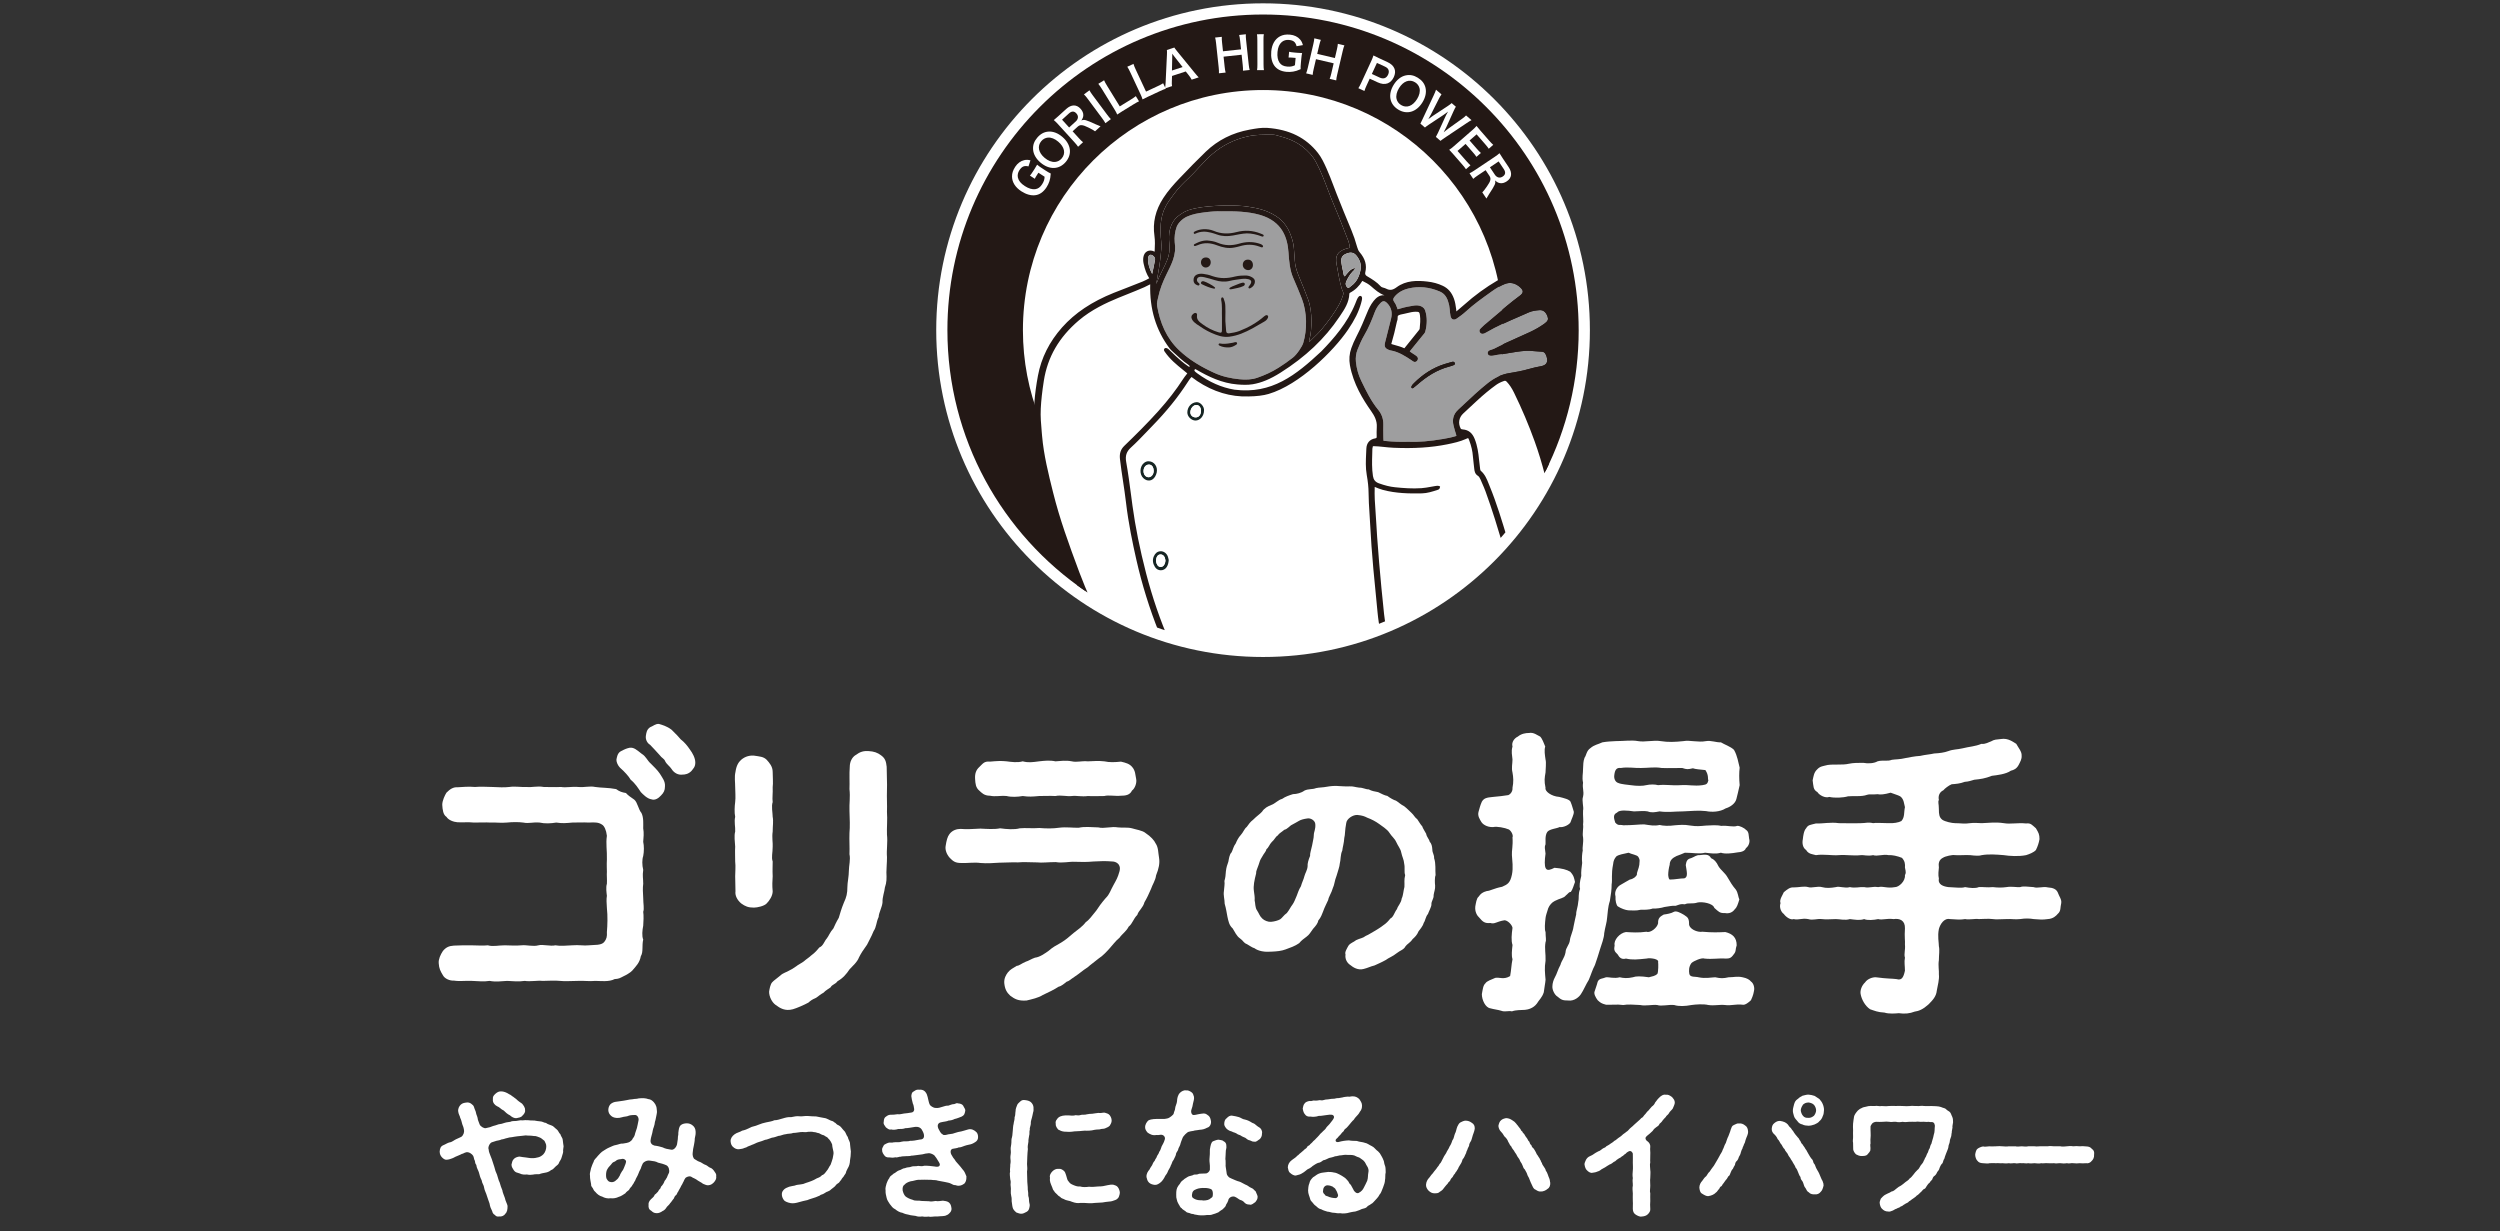
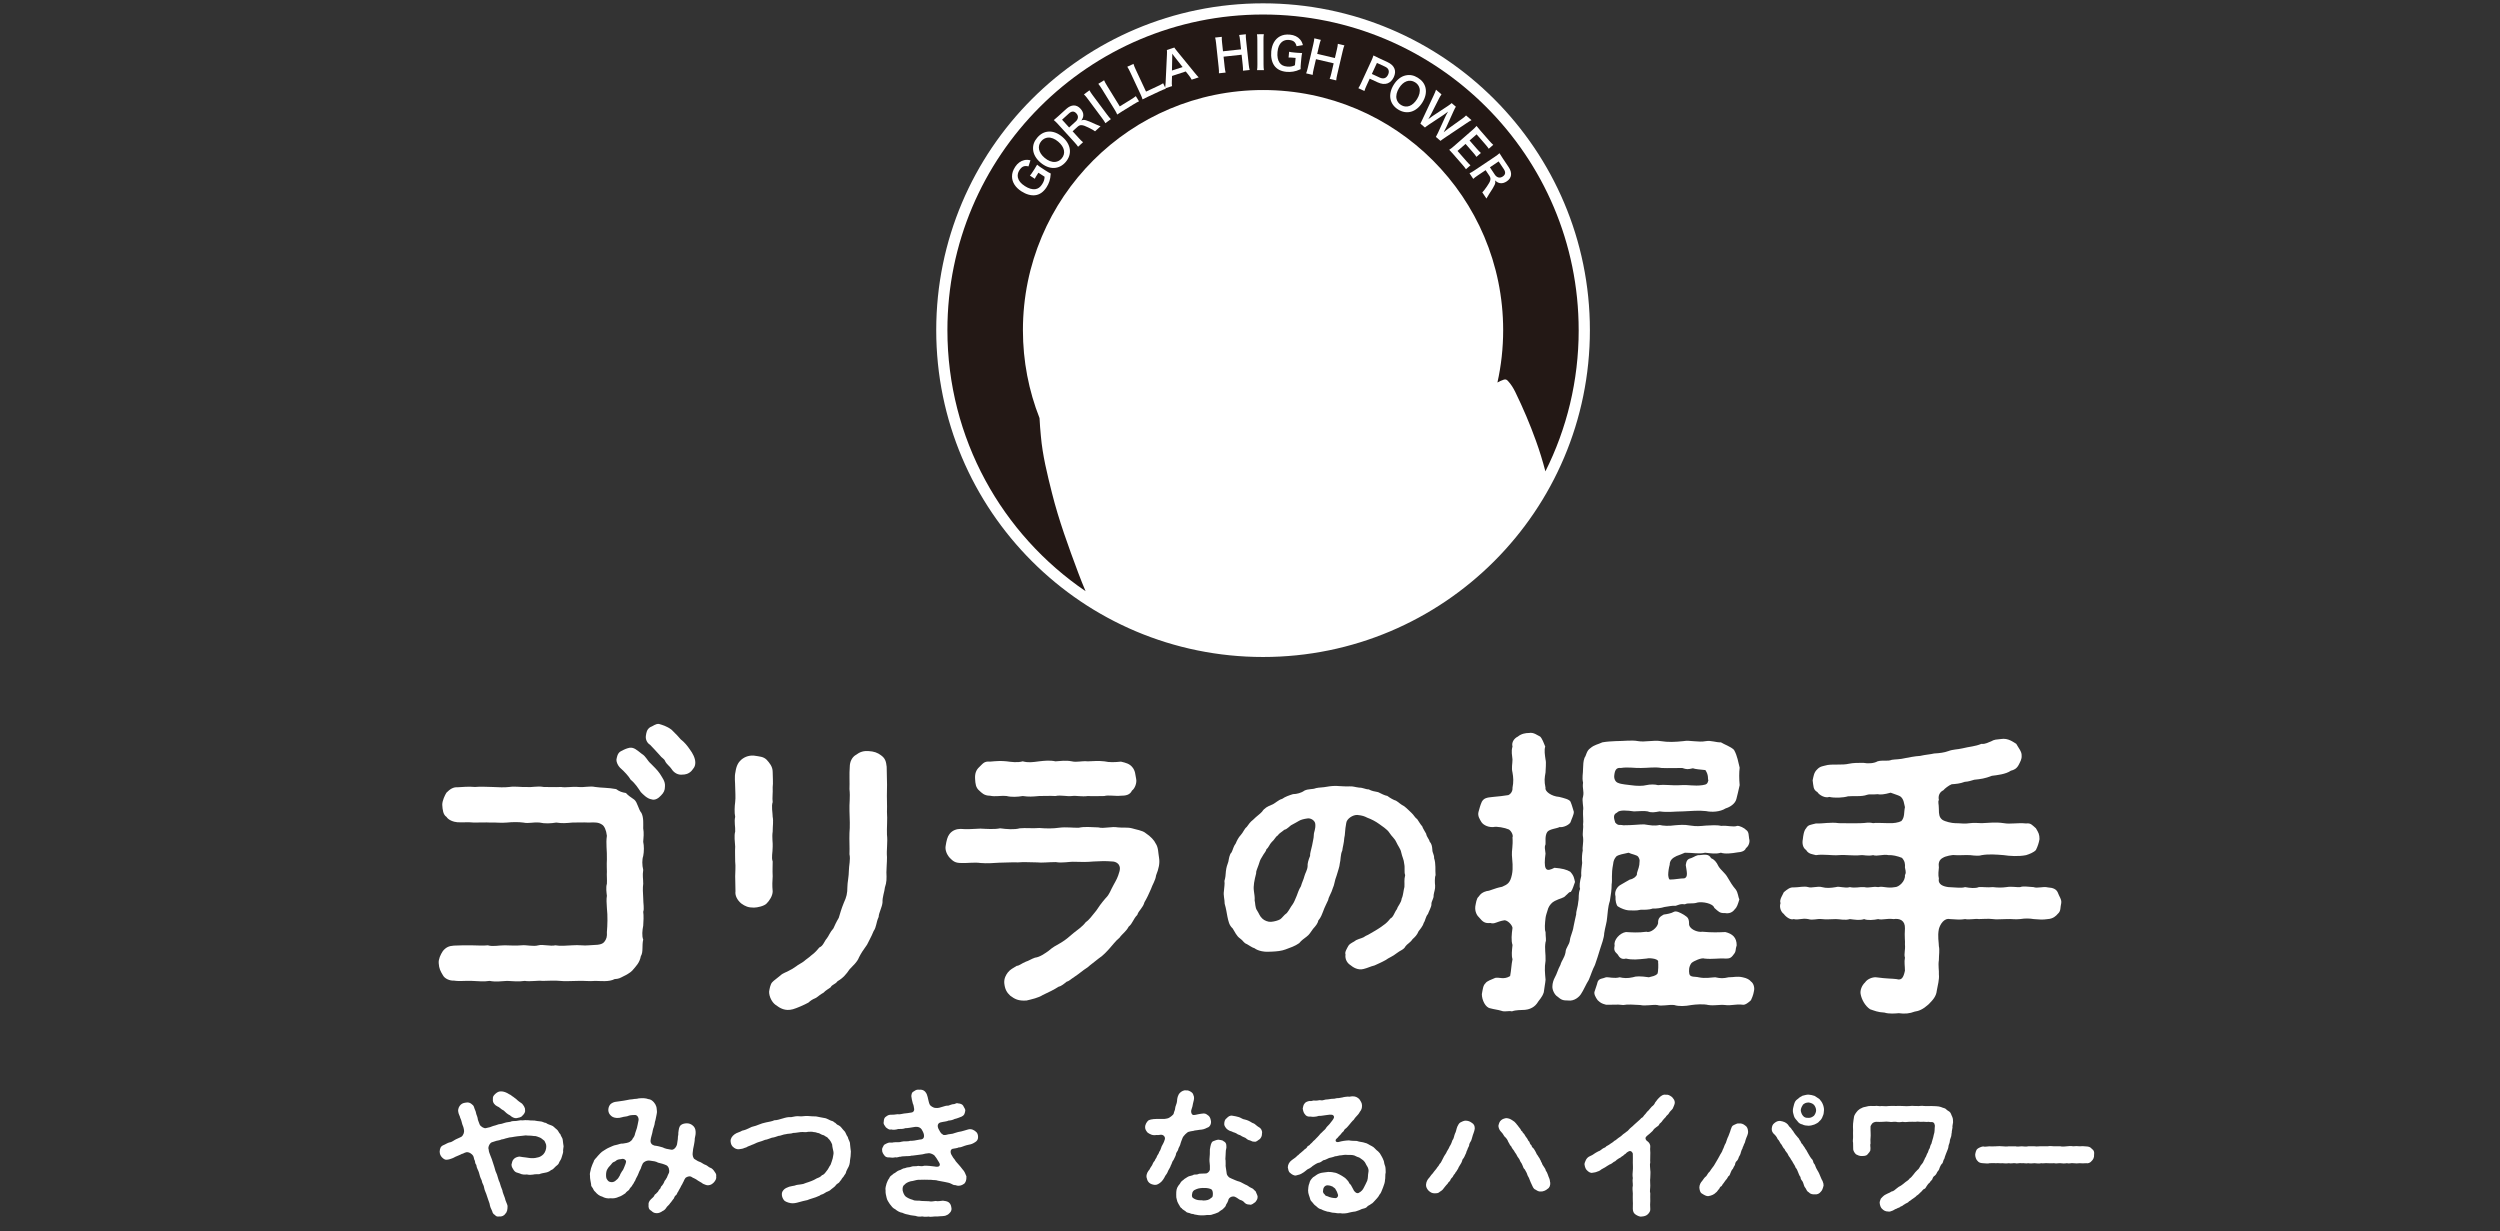
<svg xmlns="http://www.w3.org/2000/svg" id="_レイヤー_1" data-name="レイヤー_1" version="1.1" viewBox="0 0 335 165">
  <rect x="0" y="0" width="335" height="165" fill="#333333" stroke="none" />
  <defs>
    <style>
      .st0 {
        fill: #231815;
      }

      .st1, .st2 {
        fill: #fff;
      }

      .st2 {
        stroke: #fff;
        stroke-miterlimit: 10;
        stroke-width: 3px;
      }

      .st3 {
        fill: none;
      }

      .st4 {
        fill: #162523;
      }

      .st5 {
        fill: #7b7d80;
      }

      .st6 {
        fill: #9e9e9f;
      }

      .st7 {
        clip-path: url(#clippath);
      }
    </style>
    <clipPath id="clippath">
-       <circle class="st3" cx="169.25" cy="44.242" r="42.295" />
-     </clipPath>
+       </clipPath>
  </defs>
  <g>
    <path class="st1" d="M86.191,112.809c.12.526.12,1.294,0,1.9-.16.444-.16,1.212,0,1.859-.12.808,0,1.091,0,1.859-.08.565-.04,1.212,0,1.899,0,.809.159,1.415,0,1.859.079.444.039,1.415,0,1.859-.12.606-.2,1.374,0,1.859-.2.808.039,1.656-.32,2.223-.159.889-.638,1.334-1.156,1.94-.2.242-.918.647-1.117.727-.558.283-.639.364-1.237.404-.758.404-1.914.242-2.593.242-.838.081-1.436-.041-2.353,0-.918,0-1.675.081-2.354,0-.758-.081-1.715,0-2.353,0-.679-.081-1.636.121-2.394,0-.758.121-1.675.041-2.353,0-.839.041-1.476.162-2.354,0-.798.121-1.436.041-2.354,0-.877-.041-1.715.081-2.433-.041-.518.041-1.237-.242-1.476-.727-.319-.526-.518-.889-.558-1.617-.04-.525.239-1.132.558-1.617.399-.485.798-.687,1.476-.727.838-.04,1.356-.04,2.314-.04.838,0,1.516.081,2.234,0,.718.202,1.396,0,2.273,0,.798,0,1.356.081,2.234,0,.678-.081,1.556.202,2.273,0,.559-.162,1.596.161,2.274,0,.598.121,1.556.04,2.234,0,.918-.081,1.636.081,2.234,0,.757-.081,1.675.04,2.074-.445.319-.403.398-.727.359-1.333.079-.889.12-2.142,0-3.233-.04-.565-.08-1.212,0-1.617-.04-.364-.16-1.131,0-1.616.039-.566-.04-1.132,0-1.617,0-.364-.04-.97,0-1.617.039-1.212-.16-2.142,0-3.193-.08-.768-.359-1.334-.639-1.495-.479-.324-.918-.324-1.795-.283-.718-.041-1.556,0-2.194,0-.878.081-1.356.121-2.155,0-.718.121-1.556.162-2.233,0-.918-.081-1.436.162-2.194,0-.598-.081-1.436-.081-2.194,0-.838.081-1.476-.041-2.194,0-.598-.041-1.516,0-2.194,0-.838-.081-1.476,0-2.234-.041-.518-.04-1.197-.282-1.475-.727-.439-.282-.519-.929-.559-1.616,0-.566.359-1.294.559-1.617.479-.485.917-.768,1.475-.727.598-.041,1.556-.121,2.354-.041.797-.081,1.636,0,2.314,0,.878.041,1.596.081,2.273,0,.798-.121,1.516.041,2.314,0,.758.081,1.397-.162,2.314,0,.838,0,1.397.041,2.314,0,.639.121,1.476-.081,2.314,0,.838.081,1.516-.162,2.274,0,.758.121,1.756.081,2.792.283.439.323.798.444,1.317.525.239.283.638.566,1.116.889.439.364.559,1.334.958,1.779.319.606.239,1.535.239,2.061.12.647.039,1.293,0,1.818ZM88.424,103.676c.28.485.758,1.011.679,1.738,0,.485-.16.809-.519,1.173-.359.403-.838.687-1.277.525-.598-.081-1.156-.687-1.436-.97-.359-.525-.718-1.132-1.356-1.656-.279-.485-.838-1.091-1.436-1.617-.279-.283-.479-.727-.479-1.051.04-.242.12-.888.559-1.131.598-.324.838-.404,1.197-.485.598-.082.957.282,1.635.808.598.364.718.889,1.237,1.334.319.324.878.849,1.197,1.333ZM93.171,102.18c0,.607-.279.809-.519,1.132-.398.404-.838.485-1.197.485-.598.081-1.156-.243-1.476-.767-.199-.324-.637-.607-.838-1.011-.159-.404-.438-.404-.757-.849-.519-.606-.918-.97-1.277-1.374-.359-.203-.639-.688-.558-1.212.079-.485.12-.809.558-1.132.438-.162.718-.485,1.197-.445.399.121,1.038.283,1.675.768.559.526,1.038,1.051,1.237,1.294.519.403.878.849,1.237,1.374.359.485.718,1.131.718,1.737Z" />
    <path class="st1" d="M103.539,119.437c0,.606-.438,1.253-.798,1.617-.319.364-1.276.566-1.714.566-.758,0-1.157-.162-1.715-.566-.519-.444-.838-1.05-.758-1.617,0-.727-.04-1.334-.04-2.02,0-.606.08-1.253,0-1.98,0-.809-.039-1.294,0-1.98-.039-.606-.159-1.495,0-2.021.04-.646-.159-1.293,0-1.98-.12-.565-.079-1.414,0-1.98.08-.606,0-1.494,0-2.02,0-.688-.12-1.333.04-2.021.12-.848.399-1.293.758-1.617.558-.485,1.197-.606,1.715-.565.757.121,1.276.121,1.714.565.36.404.798.889.798,1.617,0,.647.079,1.495,0,2.062.04.767-.079,1.455,0,1.979-.199.566,0,1.456,0,1.98.12.566,0,1.253,0,1.98-.12.768.04,1.536,0,2.021,0,.849-.199,1.414,0,1.98,0,.565-.04,1.171,0,1.98-.04.646-.079,1.212,0,2.02ZM118.857,114.83c0,.849-.079,1.455-.079,2.061.039.849.039,1.334-.2,2.021-.039.525-.359,1.333-.319,1.98-.04.646-.519,1.455-.519,1.979-.359.768-.28,1.334-.678,1.9-.32.808-.679,1.374-.878,1.818-.479.647-.838,1.212-1.077,1.697-.239.647-.878,1.173-1.277,1.617-.398.606-.878,1.173-1.596,1.577-.319.444-.757.444-.917.808-.239.202-.678.404-.957.727-.439.243-.598.404-.997.688-.558.242-.718.364-1.037.646-.599.324-1.516.727-2.074.889-1.038.283-1.715-.121-2.354-.606-.438-.323-.838-1.051-.838-1.738.04-.283.16-1.05.438-1.293.12-.162.758-.606,1.077-.889.32-.324.918-.485,1.078-.606.398-.203.638-.324,1.077-.647.159-.162.757-.444.996-.647.36-.323.559-.404.958-.768.558-.403.838-.767,1.116-1.091.519-.202.639-.808.997-1.212.239-.283.399-.808.878-1.334.16-.364.399-.889.718-1.415.239-.767.319-1.131.679-2.02.359-.768.479-1.253.479-2.142,0-.565.199-1.414.199-2.182,0-.606.239-1.495.079-2.182.04-1.011-.039-1.779,0-2.87.08-.768.04-1.94,0-2.95-.039-.97.12-1.818,0-2.909.04-.809-.039-2.062.04-2.991,0-.688.319-1.294.797-1.576.598-.445,1.078-.566,1.715-.526.718.041,1.197.202,1.675.565.559.404.679.809.758,1.536,0,1.172.08,2.263.04,3.071-.04,1.132.04,2.061,0,2.991.079.97-.04,2.182,0,3.031.12,1.05-.079,2.021,0,2.991Z" />
    <path class="st1" d="M154.915,117.296c-.079.687-.519,1.293-.678,1.818-.239.565-.598,1.334-.878,1.779-.2.767-.798,1.131-.957,1.697-.559.565-.639,1.172-1.157,1.576-.359.687-.838.929-1.237,1.495-.479.364-1.077,1.171-1.316,1.414-.319.364-.957,1.051-1.436,1.334-.639.526-1.117.849-1.515,1.213-.758.485-.997.767-1.796,1.293-.558.364-.638.526-1.037.647-.239.202-.718.606-1.038.647-.558.364-1.356.767-2.154,1.131-.558.365-1.476.566-2.154.728-1.117.081-1.596-.203-2.194-.647-.479-.445-.718-.889-.798-1.697-.039-.647.239-1.092.479-1.415.359-.444.638-.526,1.197-.889.319,0,.638-.323,1.236-.565.32-.081.719-.364,1.198-.526.678-.08,1.316-.565,1.795-.889.598-.525.997-.727,1.715-1.131.718-.445.957-.688,1.675-1.294.399-.323,1.237-.889,1.596-1.414.479-.324.838-.85,1.436-1.577.279-.444.718-1.05,1.277-1.697.518-.485.638-1.05,1.037-1.738.399-.727.558-.97.797-1.818.28-1.01-.518-1.333-.957-1.333-.917-.082-1.715-.041-2.513,0-.878.08-1.596.08-2.513.041-.758-.041-1.636.202-2.553.04-.958,0-1.875.121-2.514.041-1.037,0-1.715-.08-2.553,0-.797-.041-1.556.041-2.513.041-.718.04-1.596.121-2.513.04-.838-.121-1.756.041-2.593,0-.797,0-1.077-.243-1.516-.687-.438-.485-.638-1.091-.558-1.576.12-.768.239-1.253.519-1.617.398-.526.997-.688,1.476-.688.917.081,1.675,0,2.673-.04.838.04,1.874.121,2.632-.041.878.121,1.915.202,2.632,0,.798-.081,1.676.041,2.633-.041.996.081,1.835.081,2.673-.04.996-.121,1.874.04,2.632,0,.718-.162,1.596-.081,2.593-.041.757.202,1.755-.162,2.632,0,.758.081,1.237-.041,1.875.121.479.162,1.436.283,1.835.647.678.444,1.156.97,1.356,1.414.359.526.32,1.253.439,1.9.12.727-.04,1.455-.399,2.344ZM130.662,104.363c-.04-.688.12-1.173.558-1.576.479-.445.639-.809,1.436-.728.878-.081,1.516-.121,2.234-.04.598.081,1.476.202,2.154,0,.758.202,1.277.121,2.194,0,.718-.081,1.436-.162,2.194,0,.678-.041,1.356-.162,2.194,0,.678.161,1.276-.081,2.154,0,.798-.041,1.436-.081,2.194,0,.718.161,1.436.121,2.234.04.678.162,1.117.283,1.476.688.479.526.438,1.091.558,1.617.12.525-.16,1.293-.558,1.576-.28.606-.878.687-1.476.687-.798.081-1.675-.121-2.234.041-.678,0-1.596.041-2.194,0-.838.121-1.515-.08-2.154,0-.679.081-1.476-.162-2.194,0-.718-.041-1.596,0-2.194,0-.878.081-1.356.121-2.194,0-.678.121-1.515.162-2.154,0-.918-.08-1.476.121-2.234-.041-.797,0-1.117-.403-1.436-.687-.479-.404-.519-.93-.558-1.576Z" />
    <path class="st1" d="M192.306,118.615c.034.572-.132.841-.199,1.311.034.571-.331.773-.298,1.311,0,.269-.398,1.008-.465,1.243-.299.303-.365.941-.564,1.176-.132.504-.564.941-.697,1.142-.199.504-.497.773-.795,1.043-.332.503-.73.638-.962.975-.199.436-.763.571-1.161.907-.531.437-1.129.639-1.46.908-.597.336-1.095.537-1.526.739-.565.135-.896.337-1.46.471-.73.202-1.394-.202-1.792-.538-.365-.235-.729-.739-.63-1.411-.133-.303.199-.807.398-1.176.265-.371.663-.437,1.028-.74.564-.269.862-.235,1.294-.571.265-.101.696-.369,1.161-.638.232-.135.895-.538,1.128-.74.464-.303.729-.605.996-.941.431-.202.53-.807.895-1.277.099-.403.564-.807.631-1.412.199-.37.232-1.076.365-1.546.034-.605-.066-.908.099-1.58-.166-.436,0-.975-.133-1.546-.033-.537-.265-.874-.398-1.513-.066-.436-.464-.907-.663-1.377-.232-.504-.596-.74-.895-1.21-.332-.538-1.062-.941-1.394-1.21-.464-.336-1.028-.638-1.592-.84-.398-.202-.664-.303-1.328-.37-.596-.034-1.426.504-1.492,1.076-.199,1.008-.133,1.546-.265,2.016-.034.672-.233,1.277-.266,1.681-.265.537-.199,1.277-.331,1.714-.034.471-.266,1.043-.432,1.648-.265.638-.299,1.276-.498,1.647-.199.705-.564,1.176-.63,1.613-.199.47-.464.908-.697,1.58-.099.236-.265.773-.63,1.176-.067.403-.366.739-.697,1.109-.365.503-.498.773-.862,1.042-.365.269-.73.537-.996.874-.564.403-1.195.605-1.824.84-.531.202-1.128.27-1.958.303-.829.068-1.691-.067-2.223-.47-.232-.034-.696-.37-.995-.537-.465-.169-.498-.471-.896-.74-.531-.37-.697-.874-1.028-1.378-.465-.403-.565-.975-.697-1.58-.099-.503-.166-1.042-.365-1.714,0-.605-.199-1.109-.1-1.714.033-.538.132-.908.066-1.345.133-.403.166-.806.199-1.31.066-.538.166-.807.331-1.277.067-.337.133-.975.432-1.244.199-.402.233-.773.564-1.209.1-.269.365-.807.663-1.109s.498-.874.796-1.076c.265-.37.464-.672.862-.975.498-.504.896-.739,1.195-1.076.299-.47.729-.706,1.327-.941.331-.101.896-.672,1.36-.773.431-.303.929-.47,1.46-.639.498,0,1.128-.168,1.526-.47.564-.269,1.062-.135,1.559-.336.431-.101.862-.067,1.559-.201.365-.068,1.028-.135,1.592-.068.365,0,.763.068,1.327.034.465-.034.73.101,1.294.168.564,0,.829.236,1.294.236.431.235.763.269,1.26.37.398.202.929.47,1.228.504.398.303.895.571,1.161.638.299.169.663.538,1.094.74.432.336.697.638.996.907.299.27.432.605.763.841.166.235.498.807.663.941.034.202.432.807.531,1.009.066.436.398.706.464,1.042.265.302.332.605.365,1.109,0,.403.265.672.233,1.109.265.773.132,1.613.199,2.285-.133.303-.099,1.076-.067,1.344ZM176.25,110.415c-.034-.47-.631-.84-1.095-.739-.464.067-.829.168-1.062.303-.331.168-.663.403-.962.537-.265.101-.63.605-1.028.672-.432.371-.663.437-.896.773-.299.169-.398.538-.796.875-.299.302-.431.773-.697.941-.066.336-.331.537-.596,1.042-.299.47-.299.571-.465,1.076-.166.504-.365.841-.331,1.143-.233.907-.398,1.68-.299,2.353.066.537.133.806.1,1.276.1.303.034.942.332,1.345.265.403.331.739.696,1.076.266.269.796.47,1.161.436.432-.033.929-.168,1.228-.336.265-.169.497-.571.895-.841.332-.403.498-.806.763-1.142.199-.269.366-.706.565-1.176.166-.403.232-.739.564-1.277.132-.504.365-.908.464-1.344.1-.403.398-.807.431-1.344-.033-.336.099-.807.332-1.378-.034-.302.133-.773.265-1.378.067-.47.233-.975.233-1.412,0-.436.265-.773.199-1.479Z" />
    <path class="st1" d="M208.341,120.731c-.359.162-.719.565-.878.97-.2.647-.32.97-.359,1.293-.08.688-.16,1.536,0,1.9,0,.647.12,1.132,0,1.333-.16.889.039,1.576,0,2.506-.16.97-.08,1.617,0,2.546-.04.526-.16,1.011-.239,1.697-.239.728-.639,1.011-.918,1.495-.479.647-1.197.809-1.596.848-.558.041-1.197,0-1.755.203-.439-.121-.918.121-1.436-.081-.359-.121-1.038-.202-1.437-.323-.678-.08-1.156-1.132-1.156-1.9.12-.646.16-1.172.479-1.455.199-.323.797-.485,1.316-.727.519-.121,1.157.283,1.995-.243.159-.849.159-1.495.319-2.263-.16-.486-.079-1.132,0-1.9-.199-.606-.12-1.415,0-2.303-.079-.445-.678-1.011-1.077-1.011-1.037.162-1.356.565-1.875.364-.757.081-1.037-.162-1.475-.688-.32-.282-.639-.808-.559-1.535.08-.404.16-1.091.439-1.294.279-.403.518-.606,1.116-.767.399,0,.957-.364,2.035-.566.718-.323,1.077-.485,1.316-1.617.199-.929.039-1.94,0-2.626-.04-.606.159-1.212.079-2.385.12-.202-.079-.768-.479-1.05-.558-.243-1.635-.445-2.115-.324-.877.041-1.436-.444-1.556-.647-.239-.403-.558-.848-.398-1.414.12-.444.239-.889.438-1.334.28-.485.639-.566,1.515-.647.639-.041,1.516-.162,2.035-.243.359-.162.598-.565.558-.97.16-.809.12-1.415,0-2.061-.16-.647,0-1.132,0-1.738-.04-.566-.199-1.051,0-1.738-.16-.606.279-1.132.718-1.334.479-.404,1.077-.485,1.516-.485.598-.121,1.117.323,1.476.485.279.282.479.849.678,1.334-.16.485-.04,1.172.04,1.738.12.403,0,1.334,0,1.738-.12.727-.2,1.091,0,2.061-.12.444.757,1.132,1.835,1.212.638.162,1.355.323,1.515.647.239.565.32,1.011.439,1.334.039.364-.32,1.011-.439,1.414-.16.324-.917.728-1.476.647-.359.203-1.316.243-1.635.647-.359.526-.2,1.374-.239,1.657-.16.364-.08.565,0,1.252-.12.889-.16,1.657.039,1.98.2.364.679.162,1.157-.08,1.037.08,1.635.242,2.114.526.519.565.519.888.639,1.374-.199.525-.279.929-.558,1.334-.279,0-.32.202-.679.485-.278.364-.797.364-1.475.727ZM213.726,129.298c-.398.768-.518,1.294-.838,2.021-.319.485-.758,1.495-.997,1.818-.239.444-.957,1.051-1.755.93-.718,0-.918-.081-1.436-.526-.359-.203-.718-.889-.679-1.374,0-.404.16-.889.32-1.172.319-.566.398-1.051.757-1.698.16-.606.519-.889.679-1.656.039-.727.518-.97.598-1.697.039-.445.399-1.132.479-1.779.079-.485.28-1.253.359-1.657-.04-.364.239-1.01.28-1.697.12-.526-.04-1.011.239-1.697-.12-.404-.04-.97.159-1.738-.039-.565.04-1.091.12-1.738-.079-.647,0-1.293.08-1.697-.08-.364.12-1.051.039-1.738-.12-.526.08-1.293,0-1.697.08-.485-.039-1.294,0-1.9.12-.444-.199-1.333,0-1.859.16-.767-.12-1.05,0-1.859-.159-.767,0-1.131,0-1.899.04-.566,0-.889.2-1.455.239-.283.239-.93.797-1.294.519-.444.997-.485,1.596-.768.718-.121,1.157-.121,1.756-.161,1.197,0,2.114-.162,3.032,0,.877.161,2.074-.162,3.032,0,.997.161,1.914.121,3.032,0,.878-.162,1.955.202,3.032,0,.678-.121,1.396.202,1.994.161.439.283,1.317.566,1.756,1.01.479.849.558,1.657.758,2.385-.08.687-.08,1.455,0,2.344-.16.768-.32,1.374-.439,1.859-.159.646-.877,1.091-1.436,1.253-.758.485-1.874.525-2.632.364-1.077-.121-1.914,0-3.112.04-1.116,0-1.994.162-3.111,0-.678.121-1.077.203-1.596,0-.399-.081-1.077-.04-1.835,0-.878-.121-1.955-.242-2.274.162-.638.283-.359.889-.239,1.334.438.485.558.242,1.077.364,1.316,0,2.074-.121,2.792-.121.838.121,1.356.242,2.074.081.479.121,1.237.161,2.074.04.598-.04,1.156-.121,2.074.041.797.121,1.197.08,2.074,0,.558,0,1.316-.121,2.034.041.878-.081,1.596.202,2.154,0,.279-.041.958.282,1.157.525.438.243.359.809.438,1.212.12.324,0,.93-.438,1.253-.12.364-.559.526-1.157.566-.678.121-1.635.242-2.194.04-.678.203-1.355.081-2.114,0-.798.203-1.556,0-2.713,0-.199.081-.838.364-1.117.445-.518.243-.917.565-.917,1.172-.12.405-.199.97-.199,1.374.039.404.12.647.279.606.559,0,1.356-.162,1.875-.162.558-.161.319-.929.199-1.778.08-.485.16-.809.718-.93.439-.161.718-.444,1.157-.403.678-.082,1.237-.162,1.515.403.399.162.718.486.997,1.092.319.525.878.888,1.197,1.455.32.565.718,1.212,1.117,1.656.319.445.319,1.011.479,1.334-.199.647-.319,1.051-.598,1.294-.28.404-.718.647-1.356.526-.678.04-.838-.203-1.396-.688-.2-.646-1.636-.849-2.234-.727-.718.243-1.237,0-1.715.243-.598-.081-.718.041-1.237.203-.558-.041-.838.08-1.515.161-.359.121-1.117.242-1.556.203-.559.202-1.277.161-1.596.161-.639.162-1.197.081-1.675.081-.399-.041-.958-.242-1.397-.526-.199-.121-.359-.768-.319-1.333-.2-.688.239-1.334.718-1.576.438-.243.957-.566,1.197-.688.479-.081.878-.404.957-.687-.04-.283.239-.727.319-1.294,0-.444.16-.606-.159-1.091-.2-.242-.878-.323-1.277-.526-.718.162-1.276.242-1.635.485-.28.324-.399.606-.439,1.051-.278,1.374-.079,2.061-.199,2.708,0,.687-.079,1.293-.239,2.223-.28.849-.28,1.617-.359,2.182-.04.688-.28,1.334-.399,2.142,0,.565-.359,1.535-.558,2.141-.16.606-.479,1.495-.679,2.102ZM235.028,132.814c-.079.525-.319,1.05-.399,1.212-.278.283-.797.687-1.116.606-.878-.121-1.556.162-2.354.041-.758-.082-1.397.121-2.234,0-.678-.162-1.675-.082-2.273,0-.838.161-1.675.202-2.314,0-.758-.082-1.715.202-2.273,0-.598-.082-1.596.161-2.274,0-.917-.041-1.635-.121-2.274,0-.838-.121-1.675,0-2.314-.041-.639-.162-.758-.283-1.117-.606-.279-.364-.558-.889-.398-1.212.079-.283.279-.768.398-1.253.2-.485.679-.404,1.117-.606.399-.041,1.117.202,1.835,0,.519.121,1.037.162,1.756,0,.438-.162,1.037-.162,2.154,0,.438-.121.878-.162,1.156-.485.12-.324.12-1.294.08-1.576.079-.162-.16-.324-.479-.404-.359-.081-.798-.121-1.078-.041-1.236.121-1.834.203-2.752,0-.558.162-.878-.121-1.117-.565-.438-.404-.518-.606-.398-1.212-.16-.688.678-1.657,1.515-1.779.718.041,1.636.121,2.752-.041.519.203,1.437-.525,1.556-1.131-.04-.768.359-.93.757-1.172.36-.041,1.038-.162,1.356-.364.32-.162.798.08,1.356.404.279.242.679.282.679,1.132-.08.767,1.156,1.252,1.795,1.131,1.356.121,2.114.081,3.072.041.957.243,1.515.727,1.515,1.779-.199.565-.04.808-.399,1.212-.359.525-.598.565-1.116.565-.719-.081-1.756.121-2.792,0-.36-.162-1.476.324-1.756.606-.359.485-.359,1.011-.28,1.455.12.486.798.324,1.237.445.918.202,1.795,0,2.234,0,.718.162,1.077.162,1.795,0,.758,0,1.117-.162,1.875,0,.598.121.917.323,1.116.565.359.242.519.848.399,1.294ZM216.319,103.838c-.079.485.12.97.558,1.091.359.162,1.317.242,1.636.283.797.121,1.635.121,2.074,0,.519-.121,1.197-.121,1.596,0,1.037-.121,1.835.08,2.991,0,1.157-.081,1.795.162,2.952,0,.639-.081.678-.243.797-.647-.12-.202.08-.647-.398-1.374-.758-.08-1.356-.121-1.676-.242-.718.162-.797.162-1.436-.04-.797,0-1.874.04-2.752,0-.997-.162-1.756,0-2.753,0-.757.04-1.755-.162-2.712,0-.598-.081-.798.282-.878.929Z" />
    <path class="st1" d="M276.206,121.014c-.159.606,0,1.05-.479,1.455-.199.242-.598.646-1.316.687-.758.121-1.197.041-1.915,0-.438-.08-1.077-.121-1.795,0-.718.081-1.117-.041-1.835,0-.758,0-1.356.081-1.835,0-.598-.08-1.397,0-1.875,0-.479-.08-1.237.121-1.835,0-.598.121-1.316.041-2.034,0-.797-.162-1.316.727-1.476,1.333-.199.97,0,1.819,0,2.304.12.525,0,1.172,0,1.859-.12.727.04,1.455,0,1.899.08.688-.159,1.495-.278,2.182-.08.809-.559,1.294-1.117,1.859-.718.647-1.277.889-1.875.97-.598.242-1.316.324-2.114.203-.399.04-1.317.121-1.915-.081-.877-.04-1.316-.243-1.915-.444-.678-.444-1.156-1.334-1.276-2.061-.08-.485.159-1.132.598-1.536.319-.485,1.037-.727,1.476-.687,1.515.202,2.154.162,2.752.243.678.202.917-.202,1.117-1.132,0-.606-.12-1.172,0-1.738-.16-.485.079-1.05,0-1.778.039-.445-.08-1.011,0-2.142.039-1.091-.718-1.374-1.516-1.253-.997-.121-1.476.162-2.074,0-.558.121-1.436.203-1.874,0-.598.203-1.237.081-1.915,0-.638.203-1.355,0-1.874,0-.559,0-1.356.081-1.875,0-.678-.08-1.197.203-1.835,0-.877-.162-1.237.162-1.955,0-.398.162-1.037-.283-1.316-.687-.359-.242-.639-.889-.438-1.455-.2-.445.319-1.132.438-1.456.479-.403.838-.687,1.316-.646.798,0,1.356-.203,1.955-.041.439.162,1.277-.162,1.835,0,.598.162,1.157.121,1.875,0,.479-.162,1.197.202,1.874,0,.718.162,1.237-.041,1.915,0,.718.162,1.037-.121,1.874,0,.758-.162,1.117.202,2.273,0,.48,0,1.397-.768,1.317-1.617.12-.202.159-.323,0-1.011.039-.444,0-.849-.399-1.293-.598-.243-1.316-.404-1.795-.364-.718-.162-1.516.202-2.074,0-.718.161-1.277-.041-1.596,0-1.117.121-2.074-.082-2.991,0-.918.08-2.035-.162-3.072,0-.399-.121-.997-.121-1.316-.688-.439-.282-.559-.888-.439-1.455.04-.364.12-1.132.439-1.455.279-.485.558-.444,1.316-.647.997.041,1.914-.202,3.072-.04,1.037,0,1.834.04,2.991,0,.639,0,.878-.162,1.596,0,.359-.081,1.156,0,2.074,0,.638.04,1.356-.081,1.715-.283.479-.526.319-1.172.479-1.859-.12-.404-.12-1.091-.639-1.455-.28-.162-.997-.364-1.277-.485-.877.243-1.355.282-1.755.202-.718.08-1.077-.041-1.397.08-.757.283-1.715.121-2.553.203-.718.202-1.795.243-2.513.081-.558.202-1.356-.243-1.596-.647-.598-.323-.519-.808-.638-1.576.12-.526.16-1.05.598-1.455.399-.444.798-.444,1.437-.606.957-.121,1.955.04,2.832-.162.559-.121,1.237-.121,1.915-.121.638.121,1.436.081,1.914-.202.718-.203,1.316.04,1.915-.203.519-.08,1.038-.04,1.875-.242.438-.081,1.197-.243,1.915-.282.678-.162,1.396-.203,1.875-.324.757-.04,1.356-.121,1.915-.323.638-.242,1.197-.202,1.874-.364.957-.242,1.676-.242,2.553-.606.519.08.997-.243,1.277-.324.479-.282.718-.242,1.356-.323.957-.162,1.675.444,2.034.647.279.526.758,1.05.718,1.576.04.485-.199.849-.399,1.253-.279.526-.678.687-1.037.768-.679.485-1.915.606-2.553.687-.918.364-1.516.444-2.354.526-.479.121-.678.243-1.276.282-.639.243-1.197.283-1.756.324-.399.162-.917.565-1.117.808-.518.242-.718.768-.598,1.294-.159.282,0,.485,0,1.253,0,.646.04,1.091.479,1.414.359.242,1.277.445,1.676.445.757,0,1.276.121,2.034,0,.519-.081,1.117,0,1.556,0,.957-.041,1.875-.162,2.952,0,.917.161,1.835-.081,2.991.04.638-.08.798.203,1.316.647.359.606.479.808.479,1.455-.079.485-.239.97-.479,1.455-.278.324-.917.566-1.316.688-.997.202-2.234.121-2.991,0-.997-.082-1.995-.162-2.952,0-.319.121-.878.08-1.556,0-.718-.041-1.237.04-2.034,0-.32-.082-1.317.161-1.556.323-.598.283-.678.768-.598,1.333-.039.364-.12,1.011,0,1.495-.159.809.639,1.051,1.277,1.132.997.041,1.755.162,2.233,0,.639.121,1.397.202,1.835,0,.559-.041,1.157.081,1.875,0,.718.081,1.237.081,1.835,0,.718-.121,1.316.041,1.835,0,.438-.162,1.037-.041,1.795,0,.519.202,1.276-.121,1.915.041.718.04,1.117.242,1.316.646.2.566.559.97.479,1.456Z" />
  </g>
  <path class="st1" d="M146.735,17.597c-.106-.1-.39-.259-.884-.504-.804-.398-1.11-.421-1.455-.108l-.667.607.83.913c.244.269.383.404.569.554l-.667.607c-.145-.213-.245-.342-.493-.614l-2.194-2.412c-.216-.238-.347-.363-.565-.549.196-.162.339-.284.585-.508l1.074-.977c.68-.619,1.379-.633,1.917-.042.261.286.388.579.378.874-.008.244-.071.408-.261.711.364-.167.563-.119,1.959.525.108.048.441.188.613.251l-.738.672ZM144.164,16.263c.166-.15.269-.351.279-.548.009-.179-.06-.354-.215-.524-.293-.322-.627-.321-.994.013l-.918.835.948,1.043.899-.819Z" />
  <path class="st1" d="M145.987,12.101c.107.205.21.363.426.654l1.941,2.609c.213.286.338.434.504.597l-.737.548c-.108-.206-.214-.368-.427-.655l-1.941-2.609c-.223-.301-.33-.424-.504-.597l.738-.548Z" />
  <path class="st1" d="M152.629,13.577c-.201.088-.387.189-.753.414l-1.524.939c-.288.178-.466.294-.645.419-.086-.21-.194-.407-.377-.705l-1.647-2.672c-.219-.355-.344-.534-.511-.737l.777-.479c.1.23.193.407.425.783l1.675,2.718,1.442-.889c.351-.215.509-.327.709-.486l.428.695Z" />
  <path class="st1" d="M156.207,11.894c-.21.065-.407.143-.796.325l-1.622.758c-.307.143-.495.239-.688.342-.061-.218-.146-.426-.294-.743l-1.329-2.843c-.176-.378-.28-.57-.422-.79l.828-.387c.072.24.146.426.332.826l1.352,2.892,1.534-.717c.373-.174.542-.267.76-.402l.346.739Z" />
  <path class="st1" d="M159.686,10.677c-.097-.179-.241-.405-.359-.551l-.436-.551-1.839.603-.024.702c-.013.31-.008.403.026.66l-.942.309c.034-.183.065-.48.081-.778l.176-3.731c.015-.323.014-.482-.007-.641l1-.328c.075.128.139.209.386.516l2.364,2.897c.264.32.386.459.516.582l-.942.309ZM157.294,7.483c-.043-.056-.083-.119-.209-.288q-.004.3-.004.358l-.039,1.897,1.425-.468-1.173-1.499Z" />
  <path class="st1" d="M166.942,4.59c-.01.251-.003.433.034.775l.347,3.243c.037.349.069.522.131.771l-.896.096c.011-.239.003-.426-.035-.781l-.146-1.36-2.419.259.146,1.36c.037.349.069.528.131.771l-.897.096c.011-.232.003-.426-.034-.781l-.347-3.237c-.037-.355-.07-.54-.131-.771l.896-.096c-.009.257,0,.456.035.775l.124,1.161,2.419-.259-.123-1.155c-.037-.343-.072-.558-.131-.771l.896-.096Z" />
  <path class="st1" d="M169.353,4.586c-.036.23-.047.417-.046.78l.008,3.253c.001.357.013.55.051.78l-.92.002c.036-.23.048-.423.047-.78l-.009-3.253c-.001-.375-.013-.538-.05-.78l.919-.002Z" />
  <path class="st1" d="M174.317,8.483c-.033.355-.042.518-.03.786-.449.195-.674.272-1.001.326-.278.047-.601.06-.895.033-.753-.069-1.308-.357-1.646-.849-.327-.467-.466-1.135-.398-1.881.088-.956.493-1.659,1.157-2.023.397-.212.815-.283,1.369-.232.547.051,1.03.283,1.336.645.192.224.283.408.379.757l-.845.147c-.148-.566-.42-.785-1.039-.842-.354-.033-.697.069-.948.282-.329.286-.514.717-.571,1.331-.057.62.038,1.101.28,1.445.219.312.533.468,1.009.512.409.038.723-.012,1.047-.176l.091-.981-.326-.03c-.307-.028-.433-.033-.617-.02l.072-.776c.214.05.346.069.718.103l.313.029c.277.026.451.036.712.042-.051.22-.08.405-.11.742l-.058.632Z" />
  <path class="st1" d="M180.149,6.079c-.092.233-.145.408-.223.744l-.742,3.178c-.08.342-.108.516-.13.772l-.879-.205c.089-.222.144-.402.225-.75l.311-1.333-2.371-.554-.311,1.333c-.08.342-.109.522-.13.772l-.878-.205c.087-.216.144-.402.225-.75l.74-3.173c.082-.348.112-.533.13-.772l.878.205c-.093.24-.15.432-.223.744l-.265,1.138,2.37.554.264-1.132c.078-.336.117-.551.131-.772l.878.206Z" />
  <path class="st1" d="M182.018,11.819c.134-.205.234-.392.371-.689l1.369-2.971c.121-.264.201-.466.282-.729.232.12.399.204.691.338l1.147.529c.533.245.849.544.99.929.124.323.088.706-.095,1.102-.192.418-.475.7-.833.841-.393.145-.825.099-1.351-.144l-1.049-.483-.422.917c-.137.296-.222.511-.286.734l-.813-.374ZM184.878,10.394c.506.232.904.09,1.127-.394.101-.219.123-.429.061-.611-.063-.195-.216-.34-.508-.474l-1.049-.483-.681,1.478,1.049.483Z" />
  <path class="st1" d="M191.02,11.769c.142.607-.005,1.291-.42,1.959-.806,1.299-2.084,1.672-3.249.948-1.166-.724-1.396-2.026-.586-3.33.412-.662.971-1.105,1.58-1.238.571-.129,1.099-.029,1.643.309.565.351.899.786,1.032,1.351ZM189.882,13.281c.322-.519.436-1.023.337-1.448-.083-.336-.288-.613-.597-.804-.739-.459-1.569-.164-2.147.765-.319.513-.438,1.037-.336,1.469.082.336.288.613.601.807.735.456,1.555.154,2.142-.79Z" />
  <path class="st1" d="M192.409,18.345c.076-.126.199-.363.287-.559l.972-2.131c.103-.222.212-.432.371-.702-.275.218-.474.358-.642.47l-1.951,1.292c-.233.159-.395.275-.503.374l-.611-.523q.075-.135.281-.579l1.529-3.263c.15-.333.227-.515.285-.704l.735.63c-.125.164-.219.321-.342.567l-1.073,2.117c-.09.169-.24.447-.351.632.304-.234.446-.335.594-.432l2.029-1.337c.22-.146.383-.27.503-.382l.565.484c-.081.122-.193.337-.288.55l-1.001,2.21c-.07.147-.125.259-.347.666q.113-.086.279-.223c.077-.062.266-.209.311-.243l1.911-1.366c.195-.135.385-.3.5-.424l.735.63c-.198.101-.346.19-.648.393l-2.99,2.003c-.143.101-.237.164-.281.197q-.148.097-.243.182l-.616-.527Z" />
  <g>
    <g>
      <path class="st1" d="M75.521,153.604c-.018.321-.094.453-.056.737-.018.226-.132.434-.189.698-.076.302-.207.471-.321.66-.094.302-.226.397-.453.566-.263.245-.415.472-.66.529-.245.226-.604.321-.755.34-.284.057-.566.094-.83.207-.284.019-.585-.018-.83.056-.302.038-.49.057-.83-.018-.283.037-.679.018-.943-.132-.416-.132-.585-.132-.793-.416-.15-.226-.321-.471-.321-.773.056-.246.113-.585.321-.756.113-.17.548-.321.755-.321.321.038.585.114.812.114.302.018.51.113.905.094.189.019.585-.037.812-.113.169-.037.471-.189.679-.415.264-.283.377-.717.377-1.038.019-.321-.169-.548-.245-.755-.208-.132-.397-.359-.604-.434-.207-.057-.528-.246-.792-.208-.284-.056-.604-.056-.793-.056-.17-.038-.434-.038-.716.018-.284.057-.416.019-.717.076-.302.019-.529.095-.717.113-.208,0-.529.076-.698.132-.169.019-.472.17-.698.17-.226.113-.51.15-.698.189-.245.094-.321.094-.642.207-.302.151-.529.698-.397.963.019.359.132.491.208.755.038.132.151.416.208.529.132.434.245.737.339,1.038.114.453.19.698.359,1.037.132.359.189.756.358,1.057.076.302.245.792.359,1.038.018.283.263.773.339,1.037.076.416.283.717.359,1.058,0,.452-.038.829-.321,1.076-.132.245-.529.396-.774.339-.264.076-.529-.056-.585-.189-.208-.094-.34-.302-.377-.51-.208-.415-.283-.603-.358-1.037-.095-.284-.264-.717-.359-1.038-.056-.264-.321-.736-.358-1.038-.038-.415-.284-.585-.34-1.037-.208-.397-.245-.604-.358-1.019-.076-.303-.321-.604-.359-1.038-.15-.151-.169-.397-.189-.547-.131-.189-.113-.435-.226-.661-.132-.245-.566-.547-.906-.49-.339.075-.415.207-.623.226-.17.113-.472.208-.661.302-.189.056-.452.245-.66.303-.151.037-.34.15-.642.169-.245.056-.49-.095-.717-.34-.17-.207-.264-.377-.283-.736.037-.434.113-.698.49-.868.302-.114.566-.321.85-.378.283-.018.603-.302.849-.415.208-.113.472-.189.698-.321.284-.169.434-.642.377-.906-.076-.51-.189-.603-.245-.83-.076-.302-.132-.547-.264-.811-.037-.245-.226-.49-.264-.811-.075-.377.114-.755.34-.963.227-.208.472-.245.793-.284.264-.037.471.076.584.151.227.17.34.264.397.472.095.339.264.603.264.774.037.226.208.528.227.755.018.245.131.377.263.792.095.245.585.566.83.49.434-.075.717-.17.963-.283.227-.038.434-.132.737-.227.321-.037.547-.094.792-.189.321-.113.585-.094.793-.15.189-.113.453-.095.792-.113.264-.019.548-.132.811-.076.227-.038.529-.038.812-.019.189.037.453.037.792.037.34.057.49.095.793.114.302,0,.566.226.774.207.15.151.51.246.736.34.264.076.415.321.679.51s.284.49.51.661c.076.302.321.528.321.773.056.359.056.624.113.85ZM66.595,148.226c-.264-.132-.604-.453-.548-.906-.018-.358.038-.472.34-.755.264-.227.453-.321.755-.321.34,0,.717.132,1.114.397.189.056.339.245.528.339.151.151.227.151.416.321.264.264.434.359.755.585.151.17.453.566.397.85.076.264-.113.547-.359.774-.189.245-.49.245-.773.321-.34.037-.661-.171-.887-.378-.359-.17-.604-.415-.83-.641-.397-.17-.51-.435-.906-.585Z" />
      <path class="st1" d="M95.723,156.963c.169.245.302.377.245.68.056.358-.132.584-.321.811-.264.245-.397.34-.774.377-.245,0-.472-.132-.679-.208-.189-.17-.51-.302-.661-.415-.226-.17-.302-.208-.566-.34-.169-.037-.208-.151-.453-.226-.264-.057-.661.132-.698.263-.17.227-.189.416-.302.567-.113.302-.245.396-.302.584-.076.189-.264.416-.303.566-.15.151-.207.472-.339.548-.227.113-.208.434-.377.547-.189.227-.227.359-.397.51-.056.132-.227.284-.434.49-.132.227-.321.472-.585.567-.189.15-.529.302-.774.283-.358,0-.529-.132-.755-.34-.302-.15-.377-.434-.34-.773-.037-.189.038-.491.321-.755.151-.171.302-.227.434-.453.038-.227.208-.189.377-.435.151-.075.208-.32.34-.452.17-.076.132-.359.321-.472.189-.226.151-.226.302-.49.019-.208.189-.245.284-.491.113-.113.094-.245.358-.755.095-.321-.019-.83-.339-1-.321-.151-.774-.283-1.133-.358-.283-.17-.603-.208-1.056-.264-.472-.095-.943.226-1.019.453-.132.283-.189.434-.226.585-.076.189-.208.358-.283.603-.095.284-.208.453-.284.604-.15.226-.169.49-.302.584-.094.284-.302.435-.321.566-.132.151-.283.284-.396.529-.17.151-.359.245-.491.453-.302.189-.528.377-.924.49-.245.132-.717.227-1.038.17-.415.075-.868-.057-1.113-.208-.397-.095-.717-.359-.944-.642-.207-.17-.245-.302-.339-.49-.113-.17-.264-.303-.227-.529-.037-.283-.17-.755-.15-1.151-.076-.302.076-.603.132-.981.094-.246.17-.529.358-.888.056-.32.34-.471.566-.792.264-.284.453-.51.717-.661.282-.17.471-.321.83-.471.226-.076.547-.284.868-.321.34-.057.623-.227.925-.189.321-.056.716-.095.943-.245.15-.114.321-.227.396-.453.19-.208.264-.416.321-.698.095-.283.132-.434.227-.68.037-.189.169-.698.226-1.076.038-.283-.15-.755-.584-.679-.359,0-.642.037-.888.151-.245.075-.49.057-.755.15-.226.076-.434.095-.698.095-.453-.038-.66-.17-.868-.397-.17-.169-.264-.453-.264-.679.019-.303.076-.491.245-.717.095-.113.321-.284.642-.358.264-.038.604-.095.811-.114.208-.037.472-.056.793-.131.283-.076.434-.076.774-.114.321-.076.51-.018.792-.113.529-.056.963-.037,1.303.095.302.018.529.189.736.415.17.189.245.34.321.547.095.246.056.472.095.604.037.245-.038.358-.038.49-.094.377-.113.698-.226 1-.019.19-.076.51-.151.68-.113.264-.17.623-.207.811-.057.302-.17.51-.227.982-.037.358.169.603.51.698.472.056.793.15,1.114.245.321.17.698.245,1.113.302.321.095.698-.264.811-.717.038-.377.113-.604.113-.849-.018-.227.095-.435.057-.68.075-.51.075-.811.358-1.057.189-.151.49-.226.774-.226.283,0,.547.075.811.302.208.169.358.415.377.792.019.284-.019.566-.113.943,0,.397-.076.604-.113.888-.095.377-.132.641-.171,1.076-.037.226.056.716.284.811.321.226.529.321.811.415.284.151.377.264.623.34.245.076.453.34.623.377.264.076.453.321.567.49ZM83.663,156.36c.114-.284.208-.49.227-.698.037-.171-.283-.491-.661-.34-.453.019-.623.151-.717.245-.226.17-.339.113-.49.303-.208.302-.471.49-.585.716-.189.245-.226.604-.226.869,0,.226.019.49.17.641.076.114.17.264.472.303.208.056.547-.056.717-.264.226-.17.32-.302.49-.623.056-.208.169-.34.302-.585.151-.151.208-.358.302-.566Z" />
      <path class="st1" d="M114.016,154.302c0,.472-.056.83-.113,1.171-.019.471-.113.774-.321,1.113-.113.245-.189.34-.226.548-.056.207-.189.263-.303.51-.113.132-.282.321-.339.471-.208.189-.227.359-.397.434-.245.151-.302.246-.434.416-.132.094-.264.245-.472.377-.113.132-.283.245-.49.321-.189.037-.377.208-.529.283-.207.132-.434.114-.547.264-.169.076-.434.17-.548.227-.358.132-.773.226-1.113.377-.321.056-.811.189-1.076.264-.453.132-.755.189-1.114.15-.452-.076-.773-.226-.924-.377-.189-.245-.284-.49-.302-.736-.038-.377.15-.566.283-.717.114-.132.453-.302.698-.377.171-.037.566-.132.737-.151.302-.132.566-.113.736-.15.34-.038.49-.076.774-.208.169-.056.547-.169.755-.264.151-.057.453-.189.717-.358.283-.095.51-.208.679-.416.34-.094.472-.396.679-.642.151-.15.246-.452.472-.755.095-.226.189-.547.283-.849.037-.34.17-.642.094-.925-.037-.226-.151-.585-.169-.943-.113-.284-.284-.604-.51-.793-.095-.207-.377-.245-.585-.434-.284-.056-.49-.189-.661-.283-.321-.038-.396-.151-.716-.151-.17-.056-.453-.056-.737-.037-.302.094-.736,0-1.0.037-.434.038-.623.113-1.0.113-.321.132-.68.076-1.001.17-.339.018-.755.245-.981.226-.377.132-.566.208-.887.245-.264.076-.623.264-.906.283-.226.113-.623.226-.868.302-.283.076-.604.283-.869.358-.169.057-.452.189-.603.246-.132.131-.416.15-.623.263-.114.019-.321.076-.566.095-.284.019-.566-.113-.774-.321-.151-.113-.302-.377-.321-.755-.019-.34.189-.679.529-.925.32-.245.716-.283,1.018-.49.359-.076.661-.189,1.057-.397.245-.17.698-.189,1.076-.377.415-.169.717-.264,1.095-.339.302-.076.755-.114,1.094-.284.378,0,.661-.113,1.133-.245.377-.113.716-.208,1.113-.169.377-.076.737-.17,1.151-.114.358.038.679-.075,1.132-.037.284.037.642.037,1.076.056.434.076.68.151,1.076.208.377.037.717.321,1.019.397.189,0,.321.226.472.263.094.095.208.246.434.321.302.132.434.435.717.717.264.227.283.585.51.85.056.339.321.623.302.943.057.415.057.717.113 1Z" />
      <path class="st1" d="M131.065,152.339c0,.34-.132.547-.377.698-.339.226-.566.302-.811.34-.226.037-.529.132-.698.189-.321.113-.434.189-.717.189-.207.113-.49.113-.83.189-.321.113-.283.528-.17.736.208.377.302.529.49.737.113.245.321.396.51.642.208.263.321.339.51.623.321.321.359.585.529.943.019.566-.113.774-.264.963-.226.15-.397.283-.755.302-.17.019-.34-.056-.51-.094-.132.056-.34-.095-.51-.17-.245-.132-.51-.17-.868-.245-.227-.056-.548-.094-.906-.17-.283-.114-.623-.056-.906-.114-.321.019-.679-.037-.906-.018-.245.018-.528,0-.868.018-.284.019-.642.17-.963.19-.377.094-.698.283-.792.415-.283.189-.321.415-.303.793.057.302.208.66.397.829.171.132.51.34.963.453.321.189.793.056,1.17.151.339,0,.716.019.981.037.377.095.604-.018.925-.037.283.076.547,0,.963-.037.207.018.623.075.811.245.245.226.283.415.339.774.038.189-.075.471-.189.566-.189.226-.339.321-.471.358-.264.169-.755.113-1.17.169-.471-.037-1.0.114-1.189.019-.321.019-.529.056-.906-.019-.302.038-.529.057-.906-.076-.321-.056-.623-.056-.887-.15-.245-.038-.566-.113-.868-.264-.284-.019-.717-.264-.924-.453-.378-.189-.491-.377-.756-.717-.15-.245-.377-.528-.434-.868-.076-.34-.15-.566-.132-.943-.075-.284.076-.736.132-.943.076-.189.17-.472.377-.737.095-.302.321-.321.566-.584.264-.095.435-.34.717-.435.321-.056.453-.282.811-.302.377-.169.529-.057.887-.208.208-.094.566,0,.869-.094.321.037.49.076.83-.019.471-.019 1.0.056,1.34.095.283.056.566.076.679-.076.17-.208-.037-.453-.208-.737-.113-.189-.226-.396-.471-.679-.208-.17-.566-.302-.737-.283-.339.037-.547.056-.849.15-.284.056-.416.038-.717.095-.302.018-.548.094-.717.076-.321.094-.51.056-.736.075-.34.038-.566,0-.737.076-.207-.037-.453.151-.716.076-.359.076-.491.056-.774.019-.359.037-.604-.095-.717-.283-.095-.132-.321-.397-.284-.717-.075-.207.17-.49.246-.679.132-.076.321-.208.642-.302.207-.038.434.037.623-.038.339-.056.774.038,1.113-.094.284-.095.774.019,1.114-.113.321.018.773-.056,1.321-.17.151-.018.377,0,.51-.263.094-.189.019-.548-.113-.793-.114-.208-.17-.397-.435-.547-.263-.132-.452-.095-.604-.095-.529.076-1.019.189-1.284.17-.397.132-.603.114-.981.114-.34.113-.717.132-.963.057-.245.094-.472-.113-.698-.283-.17-.264-.359-.434-.284-.717.019-.283.056-.528.227-.66.15-.095.302-.264.603-.302.377,0,.737-.019,1.019-.076.302.056.566-.056.887-.095.302-.037.49-.037.982-.132.207-.018.396-.189.358-.49-.037-.245-.076-.547-.17-.698-.095-.321-.208-.868-.208-1.019.037-.321.076-.529.358-.642.245-.17.377-.245.737-.208.471-.037.755.17.963.567.037.17.15.396.169.584.076.208.094.585.264.887.113.17.49.377.66.397.491.056.661-.037,1.038-.15.245-.076.51-.171.774-.151.245-.076.49-.208.792-.208.227-.094.378-.169.491-.094.339.018.566.113.698.302.113.264.321.453.282.698-.076.415-.132.603-.49.774-.226.076-.566.245-.943.321-.227.132-.585.207-.793.207-.245.132-.623.132-1.076.246-.283.075-.51.321-.302.83.113.189.321.679.51.716.132.189.283.151.51.132.453-.15.85-.094,1.151-.245.358-.113.604-.189.906-.226.245-.056.584-.17.924-.264.453-.132.83.132.982.264.263.17.339.471.339.736Z" />
-       <path class="st1" d="M138.488,148.358c.019.339.019.51-.056.716-.057.208-.094.529-.151.68-.037.189-.189.528-.15.792,0,.264-.189.604-.132.811-.113.321,0,.567-.095.812-.056.358-.113.603-.094.811-.056.415-.132.623-.076,1-.019.321-.076.623-.076,1.019,0,.397-.037.679-.037.982.037.434.056.679,0,1.0.018.566.018.868.037,1.397.019.189.019.397.056.698,0,.226,0,.397.056.698.038.189-.037.416.076.679.056.189.019.416.076.698.037.151.095.303.037.566-.056.303-.131.529-.377.661-.245.132-.51.283-.755.264-.189,0-.377-.076-.642-.169-.113-.095-.339-.303-.434-.51-.094-.208-.113-.453-.189-1.001-.019-.15.038-.339-.057-.698-.056-.245-.076-.453-.056-.755.037-.208-.019-.471-.037-.755.037-.302.037-.453-.038-.717-.019-.339-.113-.755-.019-1.057-.056-.245.038-.585.019-.906.076-.339.056-.66.019-.924-.019-.264.094-.623.056-.906-.037-.321-.019-.566.056-.906.057-.358-.019-.623.095-.924.094-.34.056-.548.113-.906.037-.245.018-.585.113-.906.019-.302.151-.528.132-.905.113-.189.076-.566.132-.83-.019-.264.15-.624.226-.83.076-.17.284-.321.416-.453.189-.169.358-.208.623-.169.321.037.547.094.774.263.245.227.339.472.358.68ZM150.057,159.832c-.019.302-.113.416-.15.585-.095.169-.303.34-.435.377-.245.095-.547.208-.773.208-.397.056-.661.056-.982.132-.34,0-.642.057-1.0.057-.264.037-.566.056-.812.037-.396-.037-.755-.037-1.113-.037-.377.056-.679.019-1.151-.151-.321-.17-.717-.132-1.076-.358-.208-.113-.321-.076-.49-.283-.245-.17-.264-.15-.434-.358-.227-.208-.359-.321-.397-.472-.17-.075-.208-.434-.283-.547-.17-.434-.339-.717-.264-1.227-.094-.302.114-.623.321-.83.189-.189.472-.377.83-.339.283-.038.491.094.661.226.245.189.226.34.34.604.094.245.15.623.245.736.169.226.283.397.528.51.359.17.755.34,1.114.284.302.113.83.094,1.189.037.34.037.755.019,1.246-.037.49,0,.792-.057,1.245-.17.321-.076.547-.094.792-.057.19.076.397.095.567.302.189.227.283.585.283.774ZM141.47,150.585c-.037-.132-.037-.397.151-.585.076-.132.226-.302.453-.397.396-.169.905-.151,1.302-.132.17.038.548.038.737-.037.282.037.471.056.755-.038.15-.056.51.019.755-.075.302-.057.49-.076.736-.076.321-.038.566-.095.812-.113.377.057.584-.057.849-.038.208.076.51.113.68.34.131.189.245.377.263.698.019.302-.17.547-.245.698-.208.226-.397.245-.603.358-.189.113-.491.038-.755.151-.246,0-.548.037-.68.056-.49.132-1.0.132-1.34.113-.528.056-.868.076-1.358.095-.548.094-.943.075-1.378.037-.339-.037-.528-.132-.811-.283-.113-.17-.358-.396-.321-.773Z" />
      <path class="st1" d="M157.897,153.944c-.038.321-.303.434-.321.755-.019.17-.264.585-.321.736-.189.17-.227.548-.359.717-.075.302-.302.566-.358.717-.113.321-.245.51-.397.698-.169.377-.377.642-.547.811-.302.264-.566.416-.85.397-.245-.019-.585-.113-.774-.302-.226-.227-.263-.435-.339-.737-.038-.453.189-.774.415-1.038.056-.17.264-.434.34-.566.037-.15.189-.434.339-.584.095-.283.283-.416.303-.604.076-.189.245-.321.302-.585.169-.207.226-.471.283-.603.018-.132.17-.34.226-.472.076-.113.189-.397.245-.604.095-.303-.151-.642-.529-.624-.226.038-.49.057-.623.038-.51.094-.868-.132-1.151-.321-.226-.264-.339-.453-.339-.755,0-.264.189-.68.453-.887.434-.208.962-.189,1.321-.189h.397c.358,0,.452.018.905-.095.151-.037.717-.434.755-.623.056-.302.189-.472.189-.661.019-.358.246-.66.264-1.037,0-.284.095-.811.397-1.095.17-.17.51-.377.793-.321.283-.037.51.095.716.226.284.189.245.359.359.624.056.283-.056.603-.132.924-.019.227-.095.472-.208.811-.113.321.037.737.302.717.245,0,.434-.076.566-.094.303-.057.51-.095.793-.114.302,0,.49.208.679.34.189.208.245.472.283.717.037.377-.17.774-.51.849-.377.208-.661.264-1.019.283-.283.056-.416.056-.661.094-.15.076-.397.057-.792.171-.208.037-.755.585-.83.83-.17.415-.208.547-.264.716-.056.321-.208.472-.302.737ZM168.521,160.322c.019.359-.131.51-.302.756-.208.15-.547.434-.736.339-.245-.018-.453-.018-.68-.226-.15-.189-.358-.34-.603-.397-.245-.094-.321-.245-.736-.434-.416-.132-.85.15-.888.529-.15.415-.302.471-.339.716-.095.17-.321.34-.416.453-.263.151-.377.245-.566.397-.189.056-.358.17-.623.226-.17.076-.415.151-.679.132-.227-.037-.472.056-.68.038-.452.037-.868-.038-1.226-.114-.17-.113-.377-.018-.604-.169-.245-.057-.471-.094-.566-.245-.283-.208-.471-.284-.547-.434-.208-.076-.283-.416-.396-.529-.151-.245-.208-.434-.245-.623-.057-.132-.095-.416-.076-.679,0-.472.019-.793.284-1.171.15-.151.245-.321.358-.51.189-.208.34-.264.453-.397.189-.094.339-.245.603-.358.208-.076.51-.095.68-.227.226,0,.528,0,.679-.113.208-.037.434,0,.868-.037.227.037.661-.321.585-.679.037-.453-.076-.869-.056-1.208.056-.472.056-.963.056-1.322.095-.566.151-.924.397-1.094.17-.057.377-.171.717-.227.15.037.584.037.716.208.264.113.377.321.377.604.056.321-.094.585-.075.755,0,.453-.057.717-.057,1.038.057.151.019.529.038.679-.038.321.056.51.094.925.038.264.038.471.17.623.189.264.339.302.51.377.358.151.736.34,1.076.416.282.094.453.245.792.396.321.095.51.34.774.435.302.094.434.358.604.471.075.245.207.416.263.679ZM162.331,159.379c-.132-.094-.548-.207-.925-.189-.283-.018-.792.019-1.076.151-.434.151-.566.358-.603.736-.056.434.189.51.528.661.378.151.717.057,1.019.132.416-.019.737-.056,1.038-.359.151-.075.189-.15.208-.415.019-.226,0-.566-.189-.717ZM168.805,152.641c-.284.17-.453.416-.736.34-.284.019-.34-.095-.585-.169-.227-.019-.472-.227-.604-.34-.189-.095-.453-.169-.604-.302-.227-.132-.359-.095-.585-.284-.302-.169-.377-.113-.623-.264-.377-.075-.68-.321-.774-.453-.151-.189-.264-.396-.245-.566,0-.339.113-.642.339-.773.189-.208.435-.397.774-.321.208.037.604.094.869.189.321.113.471.283.792.321.34.075.642.226.963.434.226.094.284.094.49.283.17.151.264.208.434.321.283.132.472.51.397.83.019.34-.15.623-.302.755Z" />
      <path class="st1" d="M185.626,156.321c.057.246.037.472.057.774-.095.321-.019.774-.095,1.038,0,.302-.132.642-.264 1-.17.359-.245.737-.453.925-.189.396-.49.642-.642.83-.094.075-.32.396-.49.434-.208.189-.434.226-.51.339-.113.171-.321.246-.585.303-.263.056-.377.17-.584.226-.227.076-.491.189-.604.169-.226.019-.377.076-.603.114-.416.132-.906.169-1.284.094-.34.056-.604-.057-.85-.057-.245.019-.566-.151-.849-.151-.264-.094-.604-.169-.793-.302-.34-.076-.472-.208-.736-.453-.171-.094-.377-.339-.435-.434-.113-.151-.321-.302-.339-.49-.095-.397-.284-.68-.284-1.17.019-.245.038-.679.171-.943.075-.34.169-.472.49-.811.321-.17.529-.434.943-.548.264-.094.774-.113,1.076-.169.17,0,.51,0,.774.076.264.019.547.151.717.245.282.132.49.284.66.397.189.094.359.339.548.529.113.207.17.358.339.471.038.095.151.302.34.623.132.34.49.604.717.472.396-.208.566-.453.679-.679.189-.34.34-.68.472-.963.131-.397.075-.755.15-1.095.076-.264,0-.604-.17-.85-.151-.189-.208-.49-.453-.716-.095-.114-.34-.246-.472-.359-.15-.132-.358-.132-.547-.245-.321-.208-.698-.189-1.171-.189-.263-.037-.642.019-.849.057-.208-.019-.566.132-.811.132-.284.132-.604.17-.793.226-.283.114-.472.264-.774.303-.226.169-.397.321-.717.358-.283.113-.528.302-.716.416-.189.189-.453.339-.698.452-.17.114-.397.359-.698.51-.17.132-.472.227-.83.303-.227.056-.585-.151-.755-.321-.284-.189-.264-.491-.34-.755,0-.377.208-.737.49-.944.264-.226.566-.358.793-.641.132-.038.245-.246.453-.378.15-.113.226-.207.415-.358.113-.169.302-.169.434-.397.038-.207.303-.169.416-.396.076-.076.302-.246.397-.397.189-.132.302-.283.377-.359.094-.113.321-.302.415-.434.076-.132.208-.245.397-.415.226-.264.415-.321.585-.642.094-.151.396-.377.566-.642.321-.397.528-.661.434-.85-.095-.245-.358-.263-.963-.17-.302.019-.679.132-1.057.113-.377.132-.812.151-1.095.095-.416.037-.623-.095-.755-.302-.151-.151-.245-.397-.303-.774.076-.264.057-.472.264-.698.095-.17.453-.303.68-.321.226.076.415-.095.603-.056.189.037.585-.019.755-.056.245.075.453.018.774-.076.17,0,.434-.038.774-.095.321,0,.453-.019.736-.094.227.018.472-.056.737-.095.226-.076.566-.094.736-.113.245.056.34-.037.623-.037.416,0,.624.131.887.358.189.282.377.529.377.868,0,.359-.056.566-.302.869-.094.226-.339.471-.566.716-.169.171-.189.34-.377.453-.208.245-.358.397-.415.49-.208.227-.303.378-.397.453-.227.17-.321.245-.397.453-.208.17-.264.245-.415.453-.208.208-.34.34-.416.453-.132.113-.208.17-.245.283-.056.151.076.359.434.264.377-.113.869-.189,1.34-.207.358.075.698.056,1.057.075.397.151.774.132,1.057.246.358.057.585.283.963.452.358.17.49.472.83.698.17.151.302.321.453.624.113.189.207.377.32.679.057.321.076.453.19.736ZM178.963,160.549c.303-.038.34-.284.34-.416-.095-.226-.113-.434-.302-.698-.095-.263-.245-.245-.434-.434-.246-.113-.472-.169-.642-.169-.377-.019-.624.302-.624.661-.075.189.019.434.227.584.076.227.358.17.585.321.17.057.434.132.849.151Z" />
      <path class="st1" d="M197.617,151.245c-.057.434-.246.737-.34,1.151-.037.113-.113.453-.208.566-.132.189-.226.434-.208.566-.075.17-.207.377-.245.566-.15.208-.113.416-.226.548-.076.226-.208.434-.264.547-.189.132-.189.416-.264.529-.037.132-.189.321-.302.529-.151.207-.17.434-.284.51-.094.245-.302.377-.302.49-.113.113-.226.245-.321.471-.132.132-.245.227-.321.453-.132.227-.302.264-.339.434-.246.227-.548.661-.68.812-.207.207-.339.226-.471.358-.132.113-.377.132-.566.132-.377,0-.566-.113-.83-.34-.245-.245-.377-.547-.359-.811.019-.415.227-.717.377-.887.151-.132.264-.397.51-.623.132-.17.284-.397.491-.623.132-.245.377-.435.434-.642.226-.189.245-.377.415-.661.095-.208.264-.529.472-.811.076-.245.377-.604.453-.868.207-.303.302-.585.396-.869.19-.189.208-.585.34-.887.132-.189.17-.585.302-.906.076-.169.246-.51.435-.584.113-.057.471-.246.698-.227.302.019.528.076.83.302.263.151.396.416.377.774ZM207.355,159.322c-.189.189-.604.359-.868.34-.34.019-.472-.095-.717-.245-.283-.095-.358-.359-.471-.585-.151-.302-.227-.49-.359-.83-.037-.189-.245-.416-.302-.661-.076-.263-.17-.321-.321-.642-.208-.15-.208-.377-.339-.623-.076-.245-.246-.339-.34-.642-.056-.169-.283-.377-.377-.603-.095-.245-.264-.359-.377-.623-.076-.095-.321-.397-.377-.585-.227-.189-.208-.34-.397-.604-.113-.321-.264-.51-.529-.755-.113-.226-.321-.51-.566-.755-.132-.189-.226-.453-.226-.661.056-.245.132-.566.358-.736.132-.151.566-.302.774-.282.453.056.66.245,1.019.49.17.15.283.321.358.415.113.095.208.303.34.434.17.132.132.359.34.435.037.207.283.321.32.452.095.19.132.227.303.453.132.151.132.34.321.472.075.245.132.377.283.472.038.189.132.32.302.452.114.151.171.284.284.472.095.245.169.358.284.49.132.264.245.321.282.491.113.094.113.339.264.49,0,.17.151.302.264.51.094.132.226.321.245.49.245.302.321.755.472,1.056.113.264.075.453.131.585.019.359-.094.68-.377.83Z" />
      <path class="st1" d="M224.046,146.999c.245.302.377.416.377.793-.037.245-.15.471-.283.773-.132.189-.435.416-.51.624-.151.245-.34.282-.416.49-.113.132-.283.264-.415.453-.132.226-.303.358-.416.453-.113.263-.226.321-.434.453-.132.075-.377.302-.453.452-.076.114-.377.34-.434.416-.226.208-.397.282-.529.49-.113.189.057.453.264.566.189.132.377.434.34.717-.057.34.037.755,0,1.038.018.396-.038.773,0,1.037-.095.303,0,.774,0,1.038.056.302,0,.661,0,1.038-.057.396.018.792,0,1.037,0,.453-.095.755,0,1.038,0,.321-.019.623,0,1.038-.019.321-.038.623,0,1.056.037.245-.113.529-.377.755-.17.151-.434.245-.793.264-.245.056-.585-.132-.792-.264-.284-.189-.359-.434-.377-.755-.019-.321.037-.661,0-1.056,0-.397-.019-.661,0-1.019-.019-.303-.076-.755,0-1.038.018-.34-.076-.661,0-1.019-.057-.302-.038-.736,0-1.038.037-.302,0-.773,0-1.037,0-.359.018-.793,0-1.151.018-.17-.246-.529-.548-.359-.15.076-.302.17-.397.303-.263.132-.302.302-.528.377-.17.207-.377.207-.529.358-.208.076-.245.283-.547.377-.095.076-.359.302-.548.34-.264.17-.434.245-.547.34-.283.15-.302.189-.566.32-.227.208-.472.283-.566.303-.189.094-.397.113-.623.15-.264.076-.567-.132-.756-.339-.15-.132-.263-.397-.321-.774-.018-.169.114-.434.208-.642.132-.208.264-.358.529-.472.15-.075.321-.132.566-.321.113-.075.282-.189.547-.321.264-.075.321-.189.548-.339.226-.17.397-.132.528-.34.095-.056.377-.189.548-.34.208-.15.321-.169.51-.377.226-.094.321-.226.528-.377.19-.15.321-.189.51-.377.17-.189.453-.321.567-.453.207-.113.283-.226.49-.452.113-.132.397-.303.529-.472.094-.095.32-.283.528-.472.227-.189.377-.339.491-.471.245-.076.302-.34.49-.49.113-.095.208-.321.453-.51.132-.132.263-.34.453-.529.189-.132.358-.302.434-.529.189-.208.245-.358.453-.566.302-.34.66-.566.981-.49.34-.038.51.076.83.302Z" />
      <path class="st1" d="M234.243,151.622c.019.416-.208.698-.34,1.151-.057.284-.113.416-.208.566-.075.283-.189.377-.207.566-.114.171-.189.416-.227.566-.037.208-.15.397-.245.548-.037.113-.113.377-.264.529-.169.113-.245.339-.264.547-.15.264-.189.284-.283.529-.151.132-.227.321-.302.51-.095.245-.132.415-.303.49-.075.076-.189.397-.321.471-.094.151-.263.34-.321.453-.15.114-.207.397-.339.435-.208.075-.189.358-.34.415-.169.208-.189.302-.339.397-.227.245-.567.415-1.038.49-.227.019-.548-.151-.83-.34-.264-.132-.321-.471-.358-.811,0-.339.17-.679.377-.887.169-.226.321-.49.528-.623.132-.132.245-.453.472-.623.17-.227.283-.453.453-.642.132-.132.245-.397.415-.661.208-.302.321-.585.472-.83.094-.226.321-.453.434-.849.132-.189.169-.51.397-.869.113-.321.207-.66.339-.887.095-.302.227-.528.321-.906.114-.283.132-.49.416-.604.226-.076.434-.264.698-.208.264-.037.566.057.83.284.245.15.358.434.377.792ZM244.227,158.266c.113.283.132.397.132.604-.095.377-.189.661-.377.83-.189.245-.472.396-.869.34-.189.019-.547-.038-.698-.245-.283-.132-.339-.359-.471-.585-.208-.189-.227-.529-.377-.85-.151-.207-.303-.377-.303-.642-.189-.207-.226-.471-.321-.641-.094-.246-.15-.416-.339-.624-.056-.207-.189-.396-.34-.642-.113-.263-.264-.377-.358-.604-.151-.169-.34-.49-.377-.623-.113-.189-.34-.377-.397-.604-.189-.132-.283-.415-.397-.585-.245-.226-.264-.528-.529-.755-.131-.321-.302-.51-.566-.755-.15-.189-.245-.358-.226-.66.037-.321.094-.529.358-.737s.472-.302.774-.283c.453.075.755.189,1.019.471.113.132.189.321.358.434.132.114.171.283.34.435.132.263.453.66.661.887.169.113.189.358.321.452.094.208.132.34.302.472.076.17.17.226.302.453.095.226.208.264.284.471.189.303.339.642.585.963.15.132.226.264.263.491.057.207.246.302.264.49.113.377.397.736.51 1.0.189.397.284.755.472,1.038ZM240.396,149.566c-.056-.303-.17-.434-.151-.812,0-.207.114-.566.17-.811.113-.339.189-.471.453-.66.245-.208.321-.284.66-.453.17-.038.604-.17.811-.151.34.038.472.056.812.169.15.114.51.303.66.435.208.263.321.377.435.66.094.189.189.604.169.811-.019.284-.038.585-.169.812-.057.226-.264.547-.435.66-.132.208-.453.359-.66.453-.227.076-.51.169-.812.169-.302-.018-.584-.037-.811-.169-.321-.056-.547-.245-.679-.453-.113-.15-.377-.377-.453-.66ZM241.302,148.753c0,.246.15.624.321.793.169.189.377.264.698.245.264.038.547-.113.755-.283.17-.227.283-.472.283-.737,0-.226-.131-.566-.302-.736-.208-.208-.528-.283-.736-.303-.359.038-.453.076-.717.284-.113.169-.264.415-.302.736Z" />
      <path class="st1" d="M261.634,151.094c-.019.226-.113.471-.095.66-.075.245-.018.416-.131.661-.095.208-.151.453-.151.623-.019.169-.169.416-.169.623,0,.171-.132.453-.189.604-.076.245-.189.415-.227.585-.094.207-.094.452-.226.566-.095.245-.095.471-.264.566-.132.15-.227.397-.284.528-.037.208-.169.397-.302.529-.037.095-.151.34-.321.49-.189.095-.302.303-.34.491-.17.245-.245.226-.358.453-.169.113-.283.282-.397.452-.132.227-.189.377-.396.416-.246.208-.284.34-.453.453-.132.132-.34.358-.491.415-.113.17-.377.302-.51.416-.15.076-.358.302-.528.358-.132.227-.434.245-.529.358-.283.132-.321.283-.566.321-.17.189-.397.171-.566.303-.208.037-.49.283-.604.283-.113.038-.302.151-.528.095-.34,0-.585-.132-.793-.34-.17-.132-.302-.434-.34-.811-.018-.171.095-.377.151-.566.189-.189.302-.34.397-.397.094-.095.397-.227.529-.302.226-.095.32-.132.51-.264.245-.019.49-.245.641-.377.246-.208.359-.284.624-.416.263-.17.321-.245.604-.471.132-.095.472-.303.566-.491.17-.094.321-.283.529-.547.113-.151.264-.358.51-.585.226-.15.264-.358.434-.603.189-.264.321-.321.416-.642.094-.076.094-.284.283-.529.095-.226.169-.453.264-.566.076-.208.132-.453.245-.566.056-.132.076-.434.227-.604.075-.207.094-.434.169-.603.056-.113.094-.377.15-.604.151-.396.095-.755.151-1.208-.056-.169-.019-.32-.226-.452-.171-.095-.377,0-.604-.076-.358.056-.623-.038-.868,0-.264.037-.585-.076-.887,0-.284-.019-.623,0-.869,0-.377.037-.547.056-.887,0-.263.056-.623.076-.868,0-.397-.038-.585.076-.887,0-.226-.038-.585-.038-.868,0-.34.037-.548,0-.869,0-.226,0-.471.094-.603.264-.151.207-.208.339-.189.453-.019.471.056,1.037,0,1.471-.038.208.018.585,0,.737-.095.189.037.585-.019.774.037.263-.245.471-.377.66-.208.245-.51.208-.774.227-.302.018-.585-.132-.774-.227-.207-.189-.358-.471-.377-.66-.018-.264-.018-.51-.018-.887-.076-.246.018-.548,0-.85-.019-.264,0-.585,0-.85-.019-.321-.019-.603,0-.868.018-.302.094-.661.131-.944.038-.227.284-.566.51-.811.114-.095.284-.246.491-.321.17-.114.453-.17.585-.189.434-.151.868-.095,1.17-.095.34-.076.642.076.943,0,.264,0,.529.056.943,0,.227,0,.624-.037.963,0,.321-.037.68,0,.943,0,.378.019.68.037.944,0,.321-.056.623.019.963,0,.302.037.547-.076.943,0,.339,0,.566.019.943,0,.339.019.944,0,1.302.132.284.132.397.113.604.226.17.17.283.246.529.397.226.17.245.453.377.679.132.303.094.491.113.756-.038.339-.113.471-.076.698Z" />
      <path class="st1" d="M280.324,155.529c-.226.302-.547.397-.755.34-.377.037-.679.018-.887,0-.208.037-.603.037-.868,0-.245-.057-.529.094-.85,0-.377.056-.566.037-.868,0-.245-.019-.585.075-.85,0-.245.018-.623.018-.868,0-.283-.038-.604.056-.868,0-.246.094-.661,0-.869,0-.377.018-.51.056-.868,0-.264.075-.585-.038-.869,0-.302-.057-.66.094-.849,0-.227-.038-.585.075-.869,0-.358.056-.641.018-.868,0-.377.037-.49-.038-.85,0-.207-.019-.547-.019-.868,0-.094.037-.226.037-.358.037-.171,0-.377-.037-.529-.037-.302-.019-.547-.057-.755-.34-.132-.113-.284-.49-.284-.793.019-.207.114-.642.284-.773.113-.114.49-.303.774-.34.245.076.49,0,.868-.019.245.038.548,0,.868,0,.264-.037.642-.019.85,0,.359.019.548.056.868,0,.208.019.604,0,.869,0,.189.056.529.038.849,0,.34.038.642.056.869,0,.339-.019.528.019.868,0,.34.056.566-.019.869,0,.207.019.641-.019.868,0,.339-.076.642,0,.868,0,.359.019.623-.019.85,0,.226.076.623.019.868,0,.245-.037.529-.056.85,0,.321-.037.51-.037.868,0,.321-.037.49-.019.887.019.302,0,.566.094.755.34.245.15.34.396.283.773.037.377-.151.661-.283.793Z" />
    </g>
    <g>
      <circle class="st2" cx="169.25" cy="44.242" r="42.295" />
      <path class="st0" d="M211.544,44.241c0,6.802-1.605,13.23-4.46,18.923-.361-1.382-.781-2.749-1.268-4.097-.799-2.225-1.727-4.402-2.763-6.529-.266-.547-.583-1.061-1.006-1.509-.168-.175-.312-.232-.558-.149-.294.101-.572.223-.834.379.505-2.26.769-4.607.769-7.018,0-17.77-14.406-32.176-32.175-32.176-17.772,0-32.178,14.406-32.178,32.176,0,4.159.788,8.132,2.225,11.781.03.804.113,1.608.181,2.411.225,2.6.859,5.126,1.49,7.647.912,3.647,2.207,7.167,3.518,10.683.31.829.638,1.649.983,2.459-11.177-7.61-18.516-20.438-18.516-34.982,0-23.357,18.936-42.294,42.296-42.294,23.357,0,42.293,18.936,42.293,42.294Z" />
      <circle class="st3" cx="169.25" cy="44.242" r="42.295" />
      <g>
        <path class="st1" d="M140.116,22.858c.3.194.44.278.683.392-.036.489-.074.724-.177,1.039-.087.268-.226.56-.388.808-.411.634-.925.993-1.518,1.062-.566.072-1.222-.116-1.852-.524-.807-.524-1.241-1.21-1.254-1.968-.005-.449.128-.853.431-1.32.3-.462.73-.781,1.193-.884.288-.066.494-.062.848.016l-.263.817c-.57-.132-.891.006-1.23.528-.194.299-.263.651-.191.972.099.425.396.79.913,1.126.523.339.994.479,1.411.426.378-.05.663-.255.923-.656.224-.345.326-.647.331-1.011l-.828-.536-.177.274c-.169.259-.232.368-.306.537l-.654-.425c.144-.166.221-.274.425-.589l.171-.264c.151-.233.241-.384.368-.612.171.148.322.26.606.444l.532.346Z" />
        <path class="st1" d="M140.477,17.634c.623-.05,1.278.197,1.877.707,1.167.992,1.346,2.313.456,3.359-.891,1.046-2.215,1.08-3.385.084-.595-.506-.949-1.126-.991-1.749-.043-.584.135-1.092.551-1.581.431-.507.912-.773,1.492-.82ZM141.806,18.987c-.466-.396-.949-.585-1.384-.55-.345.033-.65.194-.885.471-.564.664-.396,1.53.439,2.24.461.392.962.588,1.405.552.346-.032.65-.194.889-.475.561-.66.384-1.517-.464-2.238Z" />
        <path class="st1" d="M146.735,17.597c-.106-.1-.39-.259-.884-.504-.804-.398-1.11-.421-1.455-.108l-.667.607.83.913c.244.269.383.404.569.554l-.667.607c-.145-.213-.245-.342-.493-.614l-2.194-2.412c-.216-.238-.347-.363-.565-.549.196-.162.339-.284.585-.508l1.074-.977c.68-.619,1.379-.633,1.917-.042.261.286.388.579.378.874-.008.244-.071.408-.261.711.364-.167.563-.119,1.959.525.108.048.441.188.613.251l-.738.672ZM144.164,16.263c.166-.15.269-.351.279-.548.009-.179-.06-.354-.215-.524-.293-.322-.627-.321-.994.013l-.918.835.948,1.043.899-.819Z" />
        <path class="st1" d="M145.987,12.101c.107.205.21.363.426.654l1.941,2.609c.213.286.338.434.504.597l-.737.548c-.108-.206-.214-.368-.427-.655l-1.941-2.609c-.223-.301-.33-.424-.504-.597l.738-.548Z" />
        <path class="st1" d="M152.629,13.577c-.201.088-.387.189-.753.414l-1.524.939c-.288.178-.466.294-.645.419-.086-.21-.194-.407-.377-.705l-1.647-2.672c-.219-.355-.344-.534-.511-.737l.777-.479c.1.23.193.407.425.783l1.675,2.718,1.442-.889c.351-.215.509-.327.709-.486l.428.695Z" />
        <path class="st1" d="M156.207,11.894c-.21.065-.407.143-.796.325l-1.622.758c-.307.143-.495.239-.688.342-.061-.218-.146-.426-.294-.743l-1.329-2.843c-.176-.378-.28-.57-.422-.79l.828-.387c.072.24.146.426.332.826l1.352,2.892,1.534-.717c.373-.174.542-.267.76-.402l.346.739Z" />
        <path class="st1" d="M159.686,10.677c-.097-.179-.241-.405-.359-.551l-.436-.551-1.839.603-.024.702c-.013.31-.008.403.026.66l-.942.309c.034-.183.065-.48.081-.778l.176-3.731c.015-.323.014-.482-.007-.641l1-.328c.075.128.139.209.386.516l2.364,2.897c.264.32.386.459.516.582l-.942.309ZM157.294,7.483c-.043-.056-.083-.119-.209-.288q-.004.3-.004.358l-.039,1.897,1.425-.468-1.173-1.499Z" />
        <path class="st1" d="M166.942,4.59c-.01.251-.003.433.034.775l.347,3.243c.037.349.069.522.131.771l-.896.096c.011-.239.003-.426-.035-.781l-.146-1.36-2.419.259.146,1.36c.037.349.069.528.131.771l-.897.096c.011-.232.003-.426-.034-.781l-.347-3.237c-.037-.355-.07-.54-.131-.771l.896-.096c-.009.257,0,.456.035.775l.124,1.161,2.419-.259-.123-1.155c-.037-.343-.072-.558-.131-.771l.896-.096Z" />
        <path class="st1" d="M169.353,4.586c-.036.23-.047.417-.046.78l.008,3.253c.001.357.013.55.051.78l-.92.002c.036-.23.048-.423.047-.78l-.009-3.253c-.001-.375-.013-.538-.05-.78l.919-.002Z" />
        <path class="st1" d="M174.317,8.483c-.033.355-.042.518-.03.786-.449.195-.674.272-1.001.326-.278.047-.601.06-.895.033-.753-.069-1.308-.357-1.646-.849-.327-.467-.466-1.135-.398-1.881.088-.956.493-1.659,1.157-2.023.397-.212.815-.283,1.369-.232.547.051,1.03.283,1.336.645.192.224.283.408.379.757l-.845.147c-.148-.566-.42-.785-1.039-.842-.354-.033-.697.069-.948.282-.329.286-.514.717-.571,1.331-.057.62.038,1.101.28,1.445.219.312.533.468,1.009.512.409.038.723-.012,1.047-.176l.091-.981-.326-.03c-.307-.028-.433-.033-.617-.02l.072-.776c.214.05.346.069.718.103l.313.029c.277.026.451.036.712.042-.051.22-.08.405-.11.742l-.058.632Z" />
        <path class="st1" d="M180.149,6.079c-.092.233-.145.408-.223.744l-.742,3.178c-.08.342-.108.516-.13.772l-.879-.205c.089-.222.144-.402.225-.75l.311-1.333-2.371-.554-.311,1.333c-.08.342-.109.522-.13.772l-.878-.205c.087-.216.144-.402.225-.75l.74-3.173c.082-.348.112-.533.13-.772l.878.205c-.093.24-.15.432-.223.744l-.265,1.138,2.37.554.264-1.132c.078-.336.117-.551.131-.772l.878.206Z" />
        <path class="st1" d="M182.018,11.819c.134-.205.234-.392.371-.689l1.369-2.971c.121-.264.201-.466.282-.729.232.12.399.204.691.338l1.147.529c.533.245.849.544.99.929.124.323.088.706-.095,1.102-.192.418-.475.7-.833.841-.393.145-.825.099-1.351-.144l-1.049-.483-.422.917c-.137.296-.222.511-.286.734l-.813-.374ZM184.878,10.394c.506.232.904.09,1.127-.394.101-.219.123-.429.061-.611-.063-.195-.216-.34-.508-.474l-1.049-.483-.681,1.478,1.049.483Z" />
        <path class="st1" d="M191.02,11.769c.142.607-.005,1.291-.42,1.959-.806,1.299-2.084,1.672-3.249.948-1.166-.724-1.396-2.026-.586-3.33.412-.662.971-1.105,1.58-1.238.571-.129,1.099-.029,1.643.309.565.351.899.786,1.032,1.351ZM189.882,13.281c.322-.519.436-1.023.337-1.448-.083-.336-.288-.613-.597-.804-.739-.459-1.569-.164-2.147.765-.319.513-.438,1.037-.336,1.469.082.336.288.613.601.807.735.456,1.555.154,2.142-.79Z" />
        <path class="st1" d="M192.409,18.345c.076-.126.199-.363.287-.559l.972-2.131c.103-.222.212-.432.371-.702-.275.218-.474.358-.642.47l-1.951,1.292c-.233.159-.395.275-.503.374l-.611-.523q.075-.135.281-.579l1.529-3.263c.15-.333.227-.515.285-.704l.735.63c-.125.164-.219.321-.342.567l-1.073,2.117c-.09.169-.24.447-.351.632.304-.234.446-.335.594-.432l2.029-1.337c.22-.146.383-.27.503-.382l.565.484c-.081.122-.193.337-.288.55l-1.001,2.21c-.07.147-.125.259-.347.666q.113-.086.279-.223c.077-.062.266-.209.311-.243l1.911-1.366c.195-.135.385-.3.5-.424l.735.63c-.198.101-.346.19-.648.393l-2.99,2.003c-.143.101-.237.164-.281.197q-.148.097-.243.182l-.616-.527Z" />
        <path class="st1" d="M196.438,22.678c-.121-.184-.239-.338-.481-.616l-1.242-1.424c-.24-.274-.352-.393-.519-.568.206-.132.365-.254.634-.489l2.469-2.154c.238-.207.367-.335.558-.55.149.191.249.313.491.591l1.202,1.379c.199.228.34.371.546.561l-.603.525c-.128-.193-.247-.347-.482-.617l-1.146-1.314-.941.82.967,1.109c.207.237.352.384.55.566l-.598.522c-.136-.211-.24-.339-.486-.621l-.971-1.114-1.078.94,1.194,1.369c.223.256.348.38.541.557l-.607.529Z" />
        <path class="st1" d="M198.625,25.775c.114-.091.313-.348.629-.8.512-.736.58-1.037.321-1.424l-.502-.749-1.026.687c-.302.202-.456.32-.632.481l-.501-.749c.231-.111.374-.192.68-.398l2.711-1.815c.266-.179.411-.29.626-.478.132.218.231.377.417.654l.808,1.207c.512.764.423,1.458-.24,1.902-.322.216-.631.298-.921.245-.24-.043-.393-.13-.666-.363.112.385.035.574-.808,1.86-.063.101-.251.409-.339.569l-.556-.829ZM200.323,23.428c.125.186.308.318.501.356.176.035.359-.007.551-.136.362-.242.41-.573.134-.985l-.691-1.031-1.171.784.676,1.011Z" />
      </g>
      <g class="st7">
        <g>
          <path class="st6" d="M200.758,50.455c-.475.223-.939.517-1.405.886-1.128.898-2.191,1.897-3.222,2.864-.253.239-.508.478-.762.714-.597.558-.804,1.284-.595,2.099l.009.037c.103.402.209.82.347,1.217.032.094.021.122.021.122,0,0-.014.023-.101.051-.537.168-1.084.271-1.69.377-1.771.308-3.305.429-4.705.372-1.056.03-2.046-.005-3.045-.108-.101-.012-.204-.023-.218-.023-.014-.032-.016-.17-.016-.271l-.007-.331c-.007-.505-.016-1.029-.002-1.541.018-.767-.207-1.426-.691-2.014-.948-1.148-1.607-2.51-2.244-3.826l-.039-.08c-.365-.751-.599-1.585-.698-2.473-.064-.606.011-1.178.23-1.715.26-.631.528-1.284.88-1.876.59-.992,1.008-2.041,1.419-3.121.17-.45.416-.847.733-1.178.172-.181.321-.271.459-.271.129-.005.285.08.457.253.551.556.733,1.247.537,2.055-.207.857-.429,1.722-.643,2.558l-.147.567c-.17.668-.048.898.597,1.13.041.014.087.023.133.032,1.075.181,1.98.781,2.776,1.307.025.018.053.039.078.057.119.09.266.2.443.174.103-.016.193-.078.269-.181.073-.103.103-.211.085-.319-.034-.193-.209-.315-.351-.411l-.028-.018c-.076-.051-.152-.101-.23-.149-.103-.067-.207-.133-.308-.204-.055-.039-.135-.092-.174-.126.028-.041.083-.11.119-.156l.673-.831c.331-.406.661-.813.99-1.219l.055-.064c.092-.11.2-.234.239-.386.269-1.004.266-1.952-.009-2.813-.161-.514-.758-.788-1.481-.68-.533.08-1.231.2-1.915.416-.126.041-.269.085-.292.087-.025-.025-.069-.161-.103-.269-.09-.282-.218-.535-.395-.776q-.2-.273.023-.567c.436-.576,1.082-.971,1.918-1.174,1.387-.333,2.795-.197,4.191.402.535.23.886.631,1.102,1.268.133.381.209.739.234,1.098.023.328.057.62.106.893.046.25.152.411.312.475.156.064.338.028.535-.11.411-.285.84-.595,1.226-.951,1.031-.948,2.193-1.777,3.318-2.579l.142-.103c.643-.459,1.199-.776,1.745-.994.73-.289,1.433-.131,2.09.471.218.202.326.39.317.56-.009.172-.138.351-.384.533-1.194.884-2.342,1.862-3.452,2.806-.452.386-.905.772-1.362,1.151-.142.119-.269.25-.393.377l-.085.087c-.131.136-.163.303-.085.464.094.188.282.269.491.214.113-.028.227-.08.363-.161,1.419-.831,2.951-1.495,4.432-2.138.427-.186.852-.37,1.279-.56.448-.2.948-.26,1.426-.301.512-.046.886.255,1.098.875.117.349.078.586-.473.974-.609.425-1.249.792-1.906,1.095-.533.248-1.07.487-1.607.726-1.054.471-2.143.955-3.19,1.497-.101.05-.214.085-.335.124-.085.025-.17.051-.257.085-.172.071-.276.23-.26.404.021.207.159.322.413.34.191.014.363-.025.531-.064.085-.018.168-.039.253-.051.528-.064,1.061-.154,1.575-.243.733-.126,1.49-.255,2.244-.308.469-.032.944.009,1.403.053.28.023.569.051.857.06.312.011.462.246.535.443.011.032.023.064.037.094.016.039.034.078.046.117.117.377.11.673-.016.884-.122.202-.367.34-.728.406-.505.094-1.098.214-1.674.386-.85.255-1.743.402-2.613.547-.496.083-.978.232-1.454.455Z" />
          <path class="st4" d="M153.96,61.813c.719.028,1.2.736,1.04,1.498-.039.187-.114.376-.211.541-.371.63-1.041.718-1.578.22-.569-.528-.501-1.617.13-2.073.197-.142.415-.211.619-.185ZM153.942,62.254c-.418.006-.724.4-.707.908.016.461.309.793.694.785.353-.007.662-.39.663-.822.001-.537-.252-.877-.65-.872Z" />
          <path class="st4" d="M156.611,75.048c-.029.367-.103.675-.276.94-.38.579-1.208.574-1.572-.013-.283-.455-.372-.944-.138-1.454.176-.384.464-.641.896-.655.429-.014.825.293.973.718.057.165.087.34.118.464ZM156.168,75.106c-.025-.111-.035-.272-.097-.41-.108-.244-.291-.41-.583-.401-.273.009-.418.194-.505.416-.136.346-.086.689.105,1.002.203.333.638.348.871.031.127-.174.191-.379.209-.637Z" />
          <path class="st4" d="M161.338,55.027c-.008.722-.524,1.324-1.136,1.326-.557.002-1.102-.534-1.1-1.081.004-.759.556-1.337,1.228-1.383.539-.037,1.073.635,1.007,1.137ZM160.227,55.93c.422-0.0.7-.35.708-.89.006-.432-.27-.775-.622-.773-.422.002-.802.469-.803.989-.001.388.304.675.717.675Z" />
          <path class="st5" d="M194.562,48.496c-.335.101-.673.193-1.008.296-1.58.496-2.912,1.389-4.078,2.547-.138.136-.273.28-.344.466-.028.076-.007.165.067.204.041.023.124.021.161-.007.186-.14.367-.289.542-.443,1.258-1.109,2.639-2.002,4.283-2.434.207-.053.409-.129.609-.202.096-.034.163-.103.17-.23-.06-.193-.193-.26-.4-.197Z" />
          <path class="st1" d="M153.942,62.254c.398-.005.652.335.65.872-.001.431-.31.815-.663.822-.385.008-.678-.325-.694-.785-.017-.508.289-.902.707-.908Z" />
          <path class="st1" d="M156.168,75.106c-.017.259-.081.464-.209.637-.232.316-.667.302-.871-.031-.191-.313-.241-.656-.105-1.002.087-.222.232-.406.505-.416.291-.01.475.157.583.401.061.138.072.299.097.41Z" />
          <path class="st1" d="M160.227,55.93c-.412 0-.717-.287-.717-.675.001-.52.38-.987.803-.989.353-.002.628.341.622.773-.008.541-.286.89-.708.89Z" />
          <path class="st6" d="M174.631,45.97c-.13.427-.824,1.517-1.408,1.967-.73.563-1.125.842-1.901,1.335-.896.572-1.862,1.006-2.859,1.35-.753.259-1.55.28-2.37.197-1.18-.119-2.315-.367-3.39-.861-1.715-.785-3.332-1.727-4.712-3.038-1.709-1.624-2.544-3.672-2.942-5.941-.069-.395.071-.776.149-1.155.223-1.079.632-2.094,1.118-3.08.315-.632.634-1.256.868-1.927.269-.774.358-1.552.227-2.365-.055-.66.014-1.373.257-2.041.194-.532.755-1.091,1.382-1.381.723-.331,1.493-.464,2.269-.563.834-.106,1.672-.191,2.393-.145,1.718-.032,3.498.006,5.124.476,3.028.875,3.69,3.119,3.821,5.024.081,1.188.177,2.404.674,3.511.365.812.794,1.866,1.119,2.701.695,1.786.737,4.108.179,5.933Z" />
          <path class="st0" d="M163.742,42.536c-.036-.781.065-1.566-.106-2.342-.012-.056-.003-.117.001-.175.006-.086.056-.156.136-.167.078-.011.15.036.182.118.13.33.233.667.239,1.024.009.529.03,1.059.005,1.586-.028.592.082,1.171.103,1.757.01.288.176.35.413.326.393-.047.933-.146,1.355-.308,1.187-.458,2.346-1.105,3.325-1.964.058-.051.124-.098.193-.132.091-.045.191-.051.274.021.086.074.086.174.051.27-.1.274-.312.446-.558.578-.432.23-1.058.617-1.506.865-1.061.561-1.945.972-3.13,1.127-.887.116-1.662-.194-2.429-.532-.699-.308-1.337-.736-1.966-1.169-.226-.156-.431-.341-.573-.582-.172-.292-.125-.573.134-.776.108-.085.233-.164.376-.114.167.058.15.209.134.348-.07.599.391.889.764,1.165.644.476,1.363.844,2.141,1.072.362.107.442.039.442-.348-.001-.548-0-1.096-0-1.644Z" />
          <path class="st0" d="M166.395,37.376c-.55.086-1.08.13-1.587.259-.691.176-1.358.11-2.016-.096-.485-.152-.925-.278-1.418-.392-.113-.026-.367-.064-.483-.057-.205.012-.392.057-.478.265-.086.233.02.41.205.561.085.069.19.167.072.292-.082.087-.185.039-.272.004-.297-.118-.481-.315-.486-.658-.003-.318.106-.598.431-.754.258-.124.551-.137.851-.107.437.054.819.143,1.205.291,1.118.389,2.063.329,3.102.064.506-.119,1.023-.134,1.338-.131.262-.007.534.049.753.155.293.132.563.33.544.681-.021.392-.255.691-.616.869-.068.034-.153.053-.216-.019-.062-.07-.038-.143.01-.21.057-.079.119-.155.174-.235.296-.429.14-.649-.22-.743-.093-.027-.233-.05-.33-.054-.195-.008-.368-.008-.563.014Z" />
          <path class="st0" d="M161.763,32.223c.531.052.948.111,1.381.297.958.412,1.924.42,2.91.129.841-.248,1.69-.29,2.541-.051.205.058.419.108.583.26.061.057.092.133.056.21-.038.079-.119.097-.198.074-.093-.027-.183-.065-.275-.099-.876-.326-1.754-.313-2.642-.042-.241.073-.49.123-.739.171-.8.157-1.547-.014-2.283-.295-.871-.333-1.739-.416-2.615-.022-.107.048-.219.088-.332.113-.047.01-.128-.011-.153-.046-.05-.072-.02-.161.054-.2.207-.108.416-.217.634-.299.349-.132.719-.21,1.078-.2Z" />
          <path class="st0" d="M167.072,31.273c-.672.028-1.26.176-1.854.283-.725.131-1.434.127-2.134-.128-.274-.1-.554-.188-.837-.26-.677-.171-1.349-.189-2.002.116-.083.039-.194.109-.261.002-.082-.132.025-.211.129-.274.39-.193.744-.271,1.127-.295.465-.03.943.037,1.381.21,1.015.437,2.032.445,3.09.169,1.083-.283,2.166-.223,3.216.201.091.037.182.07.271.112.093.043.178.11.12.222-.055.105-.155.086-.254.047-.661-.26-1.389-.411-1.993-.404Z" />
          <path class="st0" d="M167.237,34.791c.4.005.657.295.655.737-.002.396-.291.688-.659.667-.406-.023-.704-.329-.7-.718.005-.42.284-.693.704-.687Z" />
          <path class="st0" d="M161.594,34.5c.398-0.0.636.266.644.638.009.406-.297.721-.69.711-.326-.009-.609-.31-.618-.658-.01-.399.244-.691.663-.691Z" />
          <path class="st0" d="M163.779,46.067c.566.024,1.006-.06,1.445-.146.076-.015.148-.05.224-.062.113-.019.243-.058.307.082.064.14-.043.213-.142.276-.282.18-.578.321-.921.336-.435.018-.855-.035-1.251-.225-.086-.041-.185-.098-.141-.216.042-.115.149-.097.247-.08.114.02.23.035.232.035Z" />
          <path class="st0" d="M165.179,38.727c-.142.02-.387.101-.437-.027-.05-.112.165-.223.392-.321.473-.169.873-.383,1.33-.493.131-.014.295-.037.335.142.034.155-.076.252-.207.314-.46.22-.947.276-1.413.384Z" />
          <path class="st0" d="M162.791,38.506c.106.143-.041.186-.13.17-.543-.097-1.043-.317-1.535-.554-.113-.054-.274-.132-.175-.307.074-.13.2-.156.356-.12.306.071,1.219.551,1.484.81Z" />
-           <path class="st0" d="M194.562,48.496c-.335.101-.673.193-1.008.296-1.58.496-2.912,1.389-4.078,2.547-.138.136-.273.28-.344.466-.028.076-.007.165.067.204.041.023.124.021.161-.007.186-.14.367-.289.542-.443,1.258-1.109,2.639-2.002,4.283-2.434.207-.053.409-.129.609-.202.096-.034.163-.103.17-.23-.06-.193-.193-.26-.4-.197ZM194.562,48.496c-.335.101-.673.193-1.008.296-1.58.496-2.912,1.389-4.078,2.547-.138.136-.273.28-.344.466-.028.076-.007.165.067.204.041.023.124.021.161-.007.186-.14.367-.289.542-.443,1.258-1.109,2.639-2.002,4.283-2.434.207-.053.409-.129.609-.202.096-.034.163-.103.17-.23-.06-.193-.193-.26-.4-.197ZM174.632,45.97c-.131.427-.824,1.518-1.408,1.968-.73.563-1.125.84-1.901,1.334-.896.572-1.862,1.006-2.859,1.35-.753.26-1.55.28-2.37.198-1.18-.119-2.315-.367-3.39-.861-1.715-.785-3.332-1.727-4.712-3.038-1.709-1.624-2.544-3.672-2.942-5.941-.069-.395.071-.776.149-1.155.223-1.079.632-2.094,1.118-3.08.315-.631.634-1.256.868-1.927.269-.774.358-1.552.227-2.365-.055-.659.014-1.373.257-2.042.195-.53.756-1.091,1.382-1.38.723-.331,1.493-.464,2.269-.563.834-.106,1.672-.191,2.393-.145,1.718-.032,3.497.007,5.123.475,3.029.875,3.69,3.121,3.821,5.025.08,1.187.177,2.404.673,3.511.365.813.795,1.867,1.121,2.701.694,1.787.735,4.108.179,5.934ZM180.774,33.22c-.152.037-.296.071-.443.119-1.079.358-1.428.921-1.24,2.009l.021.117c.184,1.061.374,2.156.682,3.215.041.142.103.273.163.402.064.14.071.285.018.445-.179.558-.397,1.054-.668,1.516-.549.942-1.233,1.901-2.154,3.027-.379.462-.815.882-1.279,1.327-.142.138-.287.278-.434.423-.016-.214.03-.395.08-.583.025-.092.048-.184.064-.273.328-1.892.083-3.812-.282-4.797-.397-1.061-.71-1.844-1.148-2.891-.264-.627-.519-1.295-.609-1.943-.048-.34-.069-.712-.092-1.105-.039-.677-.078-1.38-.26-2.016-.443-1.562-1.127-2.567-2.223-3.265-1.169-.746-2.335-1.04-3.725-1.249-.834-.126-1.743-.168-2.561-.168-.742,0-1.405.034-1.867.064-1.231.083-2.432.191-3.608.583-.558.186-1.419.733-1.812,1.252-.638.845-.85,1.816-.707,3.247.078.792-.007,1.477-.26,2.099-.211.524-.45,1.036-.707,1.527-.328.636-.579,1.199-.769,1.745.002-.057.007-.113.016-.168.057-.374.126-.749.193-1.123.117-.631.234-1.286.303-1.936.016-.147.034-.296.051-.443.078-.652.156-1.33.083-2.03-.161-1.575-.195-3.243.636-4.761.269-.494.611-.953.942-1.399l.2-.271c.569-.774,1.252-1.442,1.844-1.996.503-.471.974-.981,1.426-1.474.533-.579,1.084-1.178,1.686-1.704,1.403-1.229,3.045-2.06,4.887-2.471,1.063-.236,2.163-.232,3.229-.227h.113c.172.002.338.044.514.09l.076.021c1.49.377,2.535.843,3.392,1.509.808.629,1.369,1.263,1.764,1.996.652,1.203,1.146,2.501,1.626,3.757.145.377.289.753.436,1.13.179.452.372.907.558,1.348.168.397.335.795.496,1.194.276.684.542,1.373.811,2.065.149.384.296.767.448,1.151.108.278.156.57.2.889-.037.009-.073.018-.108.028ZM200.758,50.455c-.475.223-.939.517-1.405.886-1.128.898-2.191,1.897-3.222,2.864-.253.239-.508.478-.762.714-.597.558-.804,1.284-.595,2.099l.009.037c.103.402.209.82.347,1.217.032.094.021.122.021.122,0,0-.014.023-.101.051-.537.168-1.084.271-1.69.377-1.771.308-3.305.429-4.705.372-1.056.03-2.046-.005-3.045-.108-.101-.012-.204-.023-.218-.023-.014-.032-.016-.17-.016-.271l-.007-.331c-.007-.505-.016-1.029-.002-1.541.018-.767-.207-1.426-.691-2.014-.948-1.148-1.607-2.51-2.244-3.826l-.039-.08c-.365-.751-.599-1.585-.698-2.473-.064-.606.011-1.178.23-1.715.26-.631.528-1.284.88-1.876.59-.992,1.008-2.041,1.419-3.121.17-.45.416-.847.733-1.178.172-.181.321-.271.459-.271.129-.005.285.08.457.253.551.556.733,1.247.537,2.055-.207.857-.429,1.722-.643,2.558l-.147.567c-.17.668-.048.898.597,1.13.041.014.087.023.133.032,1.075.181,1.98.781,2.776,1.307.025.018.053.039.078.057.119.09.266.2.443.174.103-.016.193-.078.269-.181.073-.103.103-.211.085-.319-.034-.193-.209-.315-.351-.411l-.028-.018c-.076-.051-.152-.101-.23-.149-.103-.067-.207-.133-.308-.204-.055-.039-.135-.092-.174-.126.028-.041.083-.11.119-.156l.673-.831c.331-.406.661-.813.99-1.219l.055-.064c.092-.11.2-.234.239-.386.269-1.004.266-1.952-.009-2.813-.161-.514-.758-.788-1.481-.68-.533.08-1.231.2-1.915.416-.126.041-.269.085-.292.087-.025-.025-.069-.161-.103-.269-.09-.282-.218-.535-.395-.776q-.2-.273.023-.567c.436-.576,1.082-.971,1.918-1.174,1.387-.333,2.795-.197,4.191.402.535.23.886.631,1.102,1.268.133.381.209.739.234,1.098.023.328.057.62.106.893.046.25.152.411.312.475.156.064.338.028.535-.11.411-.285.84-.595,1.226-.951,1.031-.948,2.193-1.777,3.318-2.579l.142-.103c.643-.459,1.199-.776,1.745-.994.73-.289,1.433-.131,2.09.471.218.202.326.39.317.56-.009.172-.138.351-.384.533-1.194.884-2.342,1.862-3.452,2.806-.452.386-.905.772-1.362,1.151-.142.119-.269.25-.393.377l-.085.087c-.131.136-.163.303-.085.464.094.188.282.269.491.214.113-.028.227-.08.363-.161,1.419-.831,2.951-1.495,4.432-2.138.427-.186.852-.37,1.279-.56.448-.2.948-.26,1.426-.301.512-.046.886.255,1.098.875.117.349.078.586-.473.974-.609.425-1.249.792-1.906,1.095-.533.248-1.07.487-1.607.726-1.054.471-2.143.955-3.19,1.497-.101.05-.214.085-.335.124-.085.025-.17.051-.257.085-.172.071-.276.23-.26.404.021.207.159.322.413.34.191.014.363-.025.531-.064.085-.018.168-.039.253-.051.528-.064,1.061-.154,1.575-.243.733-.126,1.49-.255,2.244-.308.469-.032.944.009,1.403.053.28.023.569.051.857.06.312.011.462.246.535.443.011.032.023.064.037.094.016.039.034.078.046.117.117.377.11.673-.016.884-.122.202-.367.34-.728.406-.505.094-1.098.214-1.674.386-.85.255-1.743.402-2.613.547-.496.083-.978.232-1.454.455ZM186.486,45.899c.239-.804.462-1.69.698-2.797.007-.03.014-.057.018-.071.073-.142.078-.299.08-.434.002-.181.011-.266.08-.312.179-.115.427-.163.666-.209l.108-.021c.145-.032.292-.067.436-.101.384-.094.749-.181,1.128-.181h.009c.452.002.505.046.565.475.083.595.023,1.194-.034,1.775-.009.108-.078.191-.163.296l-.016.018c-.358.448-.716.893-1.077,1.341l-.797.992c-.443-.202-.907-.331-1.357-.455l-.163-.046c-.094-.028-.191-.055-.232-.073.005-.048.034-.147.051-.198ZM194.562,48.496c-.335.101-.673.193-1.008.296-1.58.496-2.912,1.389-4.078,2.547-.138.136-.273.28-.344.466-.028.076-.007.165.067.204.041.023.124.021.161-.007.186-.14.367-.289.542-.443,1.258-1.109,2.639-2.002,4.283-2.434.207-.053.409-.129.609-.202.096-.034.163-.103.17-.23-.06-.193-.193-.26-.4-.197ZM209.939,79.971l-.002-.064c-.016-.744-.064-1.5-.113-2.23-.021-.331-.041-.664-.06-.994-.154-2.65-.432-5.323-.824-7.946-.409-2.731-1.033-5.466-1.858-8.125-.811-2.609-1.904-5.093-3.144-7.84-.234-.521-.567-1.199-1.047-1.81-.023-.03-.051-.057-.078-.087-.034-.032-.057-.057-.073-.083.788-.101,1.566-.303,2.319-.501.379-.099.772-.2,1.16-.289l.124-.028c.246-.055.501-.11.744-.202.73-.271,1.109-.845,1.072-1.614-.021-.406-.124-.788-.31-1.137-.225-.425-.572-.673-.999-.719l-.209-.021c-1.031-.108-2.099-.22-3.167-.053-.096.014-.193.032-.292.051-.074.014-.147.028-.22.039.7-.319,1.401-.634,2.101-.948l.406-.184c.618-.278,1.231-.643,1.989-1.18.632-.445.873-.958.742-1.564-.26-1.157-.994-1.748-2.076-1.66-.721.057-1.366.223-1.975.505-.714.333-1.451.65-2.166.958-.145.062-.287.122-.429.184.732-.654,1.449-1.24,2.179-1.784l.03-.021c.227-.168.462-.342.675-.535.498-.452.595-1.02.276-1.637-.312-.602-.836-.999-1.649-1.249-.776-.239-1.555-.119-2.386.365-1.589.928-3.098,2.028-4.478,3.266-.271.243-.547.473-.838.716-.071.06-.142.117-.214.179-.002-.032-.005-.067-.007-.101,0-.046-.002-.09-.009-.133l-.011-.087c-.062-.455-.126-.928-.292-1.382-.305-.841-.781-1.389-1.502-1.732-.627-.296-1.307-.485-2.076-.569-1.318-.152-2.841-.179-4.118.774-.517.384-.907.434-1.392.179-.11-.057-.223-.09-.331-.119-.163-.044-.303-.083-.404-.198-.498-.556-1.127-.935-1.736-1.3l-.11-.064q-.296-.179-.214-.51c.236-.939-.009-1.819-.753-2.691-.149-.177-.246-.374-.324-.657-.25-.891-.498-1.619-.781-2.29-.693-1.64-1.355-3.289-1.966-4.827-.145-.37-.287-.742-.427-1.114-.292-.767-.593-1.559-.937-2.324-.322-.712-.654-1.447-1.151-2.083-1.612-2.058-3.833-3.158-6.791-3.367-.772-.053-1.527.083-2.26.214l-.115.021c-2.29.416-4.262,1.408-5.863,2.949-1.072,1.033-2.179,2.156-3.594,3.644-.682.719-1.465,1.587-2.099,2.567-1.061,1.637-1.449,3.3-1.19,5.084.094.652.062,1.33.03,1.984l-.005.129c-.014-.009-.025-.016-.039-.023-.342-.165-.682-.177-.958-.035-.266.138-.448.411-.51.774-.048.278-.037.574.03.882.174.813.411,1.426.755,1.959-.301.163-.588.317-.889.441-.714.294-1.449.576-2.159.85-.569.218-1.139.439-1.704.664-2.939,1.18-5.206,2.694-6.928,4.632-1.702,1.918-2.79,4.088-3.231,6.453-.475,2.551-.625,4.643-.471,6.584.021.271.039.542.057.813.048.737.096,1.497.225,2.241.466,2.728,1.111,5.562,1.918,8.417.234.834.533,1.653.824,2.448.218.595.443,1.212.636,1.826,1.304,4.12,2.896,8.012,4.733,11.565.14.271.28.54.42.808.122.234.246.469.365.701.09.172.195.338.379.381.129.03.266-.007.413-.11l.057-.041.011-.069c.06-.358-.099-.638-.239-.886-.028-.051-.055-.101-.083-.152-1.546-2.967-2.753-5.631-3.693-8.143-1.454-3.899-2.636-7.16-3.511-10.665l-.025-.099c-.611-2.443-1.24-4.969-1.463-7.523l-.044-.501c-.092-1.038-.188-2.113-.133-3.167.055-1.107.186-2.287.409-3.716.498-3.19,2.028-5.835,4.678-8.093,1.711-1.456,3.718-2.377,5.275-3.02.409-.168.82-.331,1.231-.496.753-.301,1.532-.613,2.29-.946.236-.106.466-.225.71-.351.025-.011.048-.025.073-.037-.085,3.318.758,6.12,2.581,8.566.034.048.11.147.202.239l.271.253c.622.579,1.33,1.238,2.023,1.697.207.156.218.214.218.216-.002.016-.037.067-.06.099,0,.002-.002.005-.005.007-.071-.034-.175-.101-.214-.14l-.03-.025c-.985-.657-2.397-2.097-2.409-2.106-.227-.253-.496-.34-.65-.209-.09.078-.138.241.018.436.705,1.022,1.559,1.715,2.466,2.448.184.149.37.301.56.457-.044.055-.085.108-.126.163-.156.2-.305.388-.436.592-.923,1.431-2.007,2.836-3.318,4.297-1.502,1.672-3.075,3.224-4.552,4.65-.494.475-.677,1.024-.592,1.78.115.99.264,1.991.411,2.958.14.935.287,1.899.397,2.852.328,2.809.909,5.555,1.38,7.636.753,3.339,1.78,6.641,3.05,9.808.361.9.712,1.545,1.137,2.099.009.009.014.023.023.037.03.06.115.216.301.216.041,0,.087-.007.138-.025l.119-.044-.005-.126c-.011-.285-.122-.526-.227-.762l-.053-.117c-1.27-2.91-2.335-6.012-3.167-9.22-.838-3.238-1.435-6.2-1.826-9.057-.064-.469-.124-.937-.186-1.405-.193-1.465-.393-2.983-.657-4.464-.147-.829.037-1.389.634-1.931.739-.673,1.438-1.403,2.115-2.11.248-.26.496-.519.746-.778,1.904-1.95,3.452-3.867,4.738-5.863.149-.234.317-.496.528-.705.06.046.122.092.184.138.181.138.372.28.567.411,2.175,1.444,4.487,2.138,6.866,2.058,1.116-.016,2-.124,2.707-.333,4.122-1.215,8.699-5.757,10.63-8.596.903-1.327,1.444-2.425,1.759-3.555l.007-.028c.131-.462.177-.723.069-.868-.044-.06-.11-.094-.195-.094-.246.014-.393.354-.59.87-.023.057-.044.113-.064.161-1.052,2.6-2.896,4.699-4.554,6.402-3.41,3.185-6.641,5.771-11.641,5.135-1.72-.287-3.348-1.001-4.974-2.182-.413-.305-.45-.367-.335-.542.041-.048.048-.057.239.055l.055.032c1.504.868,3.325,1.775,5.429,1.938.611.048,1.325.09,2.032-.028,1.183-.2,2.363-.689,3.718-1.546,3.367-2.124,5.945-4.565,7.884-7.461l.094-.14c.597-.886,1.215-1.805,1.254-2.974.002-.067.025-.103.08-.133.691-.363,1.249-.898,1.663-1.596.462.22.84.432,1.16.712.54.475,1.095.965,1.8,1.222-.675-.085-1.139.37-1.447.749-.418.521-.687,1.118-.873,1.578-.393.971-.873,2.117-1.454,3.233-.264.507-.487,1.022-.666,1.525-.262.742-.324,1.511-.184,2.285.45,2.503,1.752,4.593,2.836,6.134.43.611.82,1.295.762,2.159-.03.459-.023.909-.014,1.252.007.184-.028.223-.207.255-.733.129-1.153.622-1.178,1.392-.007.209-.018.418-.028.627-.044.939-.09,1.913.08,2.868.165.942.241,1.683.246,2.407.007.916.064,1.846.124,2.744.028.436.055.873.078,1.309.108,2.083.255,4.136.434,6.099.214,2.352.388,4.154.565,5.847.09.87.193,1.856.494,2.802l.021.062c.101.324.216.691.634.909l.278.147-.028-.312c-.048-.586-.158-1.169-.266-1.732-.106-.537-.211-1.093-.259-1.644-.06-.648-.126-1.293-.195-1.94-.053-.501-.106-1.004-.154-1.507-.108-1.137-.214-2.299-.31-3.447-.106-1.286-.193-2.365-.269-3.452-.034-.489-.062-.981-.09-1.47-.037-.652-.074-1.327-.129-1.991-.076-.93-.147-2.028-.106-3.215.372.156.73.299,1.102.402,1.75.469,3.546.498,5.227.462.712-.016,1.392-.236,2.046-.45l.108-.034c.142-.048.232-.158.257-.308l.023-.14-.133-.048c-.17-.062-.326-.034-.466-.009l-.074.011c-.193.03-.384.067-.574.101-.413.076-.843.154-1.258.181-1.217.085-2.425-.009-3.55-.126-.652-.064-1.341-.234-2.163-.53-.466-.172-.7-.462-.781-.971-.154-.985-.124-1.996-.094-2.974.007-.23.014-.459.018-.689,0-.034.011-.08.025-.126.011-.048.023-.094.03-.145.009-.067.011-.073.094-.067.103.007.207.011.31.014.11.005.223.009.333.018.232.021.462.044.694.067.443.046.902.094,1.357.115,2.694.122,5.038-.028,7.169-.457.902-.184,1.715-.363,2.505-.714.117-.055.271-.126.317-.124.037.028.11.22.147.312.282.758.441,1.449.487,2.117.025.338.067.677.106,1.006.028.23.055.459.078.687.032.342.113.691.482.928.135.083.246.237.349.478.076.181.156.363.234.544.154.347.312.707.443,1.068.9,2.448,1.663,4.99,2.4,7.447.17.567.34,1.137.512,1.704l.037.122c.652,2.145,1.325,4.361,1.807,6.586.007.025.009.051.014.078.021.147.055.395.358.517l.191.076.041-.202c.11-.526.09-1.066-.064-1.75-.452-1.975-1.056-3.938-1.642-5.838-.159-.517-.317-1.033-.473-1.552l-.26-.857c-.7-2.335-1.426-4.749-2.374-7.052-.039-.097-.078-.193-.117-.292-.246-.62-.498-1.261-1.052-1.736-.073-.064-.087-.163-.106-.315-.018-.179-.041-.358-.062-.537-.03-.227-.057-.457-.08-.684-.078-.824-.207-1.794-.576-2.73-.324-.818-.829-1.224-1.598-1.286-.172-.011-.246-.046-.292-.14-.354-.696-.223-1.458.344-1.989.602-.563,1.203-1.123,1.807-1.681.923-.857,1.777-1.559,2.604-2.154.298-.214.643-.386,1.052-.526.165-.055.246-.032.377.106.37.39.68.857.976,1.465,1.045,2.138,1.973,4.329,2.758,6.51,1.063,2.958,1.837,6.028,2.368,9.392.524,3.305.847,6.843,1.022,11.136.011.301.046.645.308.928l.064.069.094-.016c.448-.085.434-.459.427-.661ZM154.776,34.807c-.106.599-.239,1.194-.384,1.901-.354-.696-.565-1.309-.563-1.98.002-.393.174-.615.413-.581.287.041.581.377.533.659ZM182.308,36.192c-.181.847-.517,1.598-1.242,2.117-.159.115-.354.381-.54.188-.172-.175-.278-.457-.14-.753.23-.501.505-.964.886-1.366.115-.122.287-.209.296-.478-.668.14-.978.668-1.373,1.132-.207-.172-.154-.429-.214-.634-.106-.374-.161-.762-.225-1.148-.103-.627.067-.994.553-1.213.659-.301,1.111-.239,1.513.294.406.542.636,1.151.485,1.86Z" />
+           <path class="st0" d="M194.562,48.496c-.335.101-.673.193-1.008.296-1.58.496-2.912,1.389-4.078,2.547-.138.136-.273.28-.344.466-.028.076-.007.165.067.204.041.023.124.021.161-.007.186-.14.367-.289.542-.443,1.258-1.109,2.639-2.002,4.283-2.434.207-.053.409-.129.609-.202.096-.034.163-.103.17-.23-.06-.193-.193-.26-.4-.197ZM194.562,48.496c-.335.101-.673.193-1.008.296-1.58.496-2.912,1.389-4.078,2.547-.138.136-.273.28-.344.466-.028.076-.007.165.067.204.041.023.124.021.161-.007.186-.14.367-.289.542-.443,1.258-1.109,2.639-2.002,4.283-2.434.207-.053.409-.129.609-.202.096-.034.163-.103.17-.23-.06-.193-.193-.26-.4-.197ZM174.632,45.97c-.131.427-.824,1.518-1.408,1.968-.73.563-1.125.84-1.901,1.334-.896.572-1.862,1.006-2.859,1.35-.753.26-1.55.28-2.37.198-1.18-.119-2.315-.367-3.39-.861-1.715-.785-3.332-1.727-4.712-3.038-1.709-1.624-2.544-3.672-2.942-5.941-.069-.395.071-.776.149-1.155.223-1.079.632-2.094,1.118-3.08.315-.631.634-1.256.868-1.927.269-.774.358-1.552.227-2.365-.055-.659.014-1.373.257-2.042.195-.53.756-1.091,1.382-1.38.723-.331,1.493-.464,2.269-.563.834-.106,1.672-.191,2.393-.145,1.718-.032,3.497.007,5.123.475,3.029.875,3.69,3.121,3.821,5.025.08,1.187.177,2.404.673,3.511.365.813.795,1.867,1.121,2.701.694,1.787.735,4.108.179,5.934ZM180.774,33.22c-.152.037-.296.071-.443.119-1.079.358-1.428.921-1.24,2.009l.021.117c.184,1.061.374,2.156.682,3.215.041.142.103.273.163.402.064.14.071.285.018.445-.179.558-.397,1.054-.668,1.516-.549.942-1.233,1.901-2.154,3.027-.379.462-.815.882-1.279,1.327-.142.138-.287.278-.434.423-.016-.214.03-.395.08-.583.025-.092.048-.184.064-.273.328-1.892.083-3.812-.282-4.797-.397-1.061-.71-1.844-1.148-2.891-.264-.627-.519-1.295-.609-1.943-.048-.34-.069-.712-.092-1.105-.039-.677-.078-1.38-.26-2.016-.443-1.562-1.127-2.567-2.223-3.265-1.169-.746-2.335-1.04-3.725-1.249-.834-.126-1.743-.168-2.561-.168-.742,0-1.405.034-1.867.064-1.231.083-2.432.191-3.608.583-.558.186-1.419.733-1.812,1.252-.638.845-.85,1.816-.707,3.247.078.792-.007,1.477-.26,2.099-.211.524-.45,1.036-.707,1.527-.328.636-.579,1.199-.769,1.745.002-.057.007-.113.016-.168.057-.374.126-.749.193-1.123.117-.631.234-1.286.303-1.936.016-.147.034-.296.051-.443.078-.652.156-1.33.083-2.03-.161-1.575-.195-3.243.636-4.761.269-.494.611-.953.942-1.399l.2-.271c.569-.774,1.252-1.442,1.844-1.996.503-.471.974-.981,1.426-1.474.533-.579,1.084-1.178,1.686-1.704,1.403-1.229,3.045-2.06,4.887-2.471,1.063-.236,2.163-.232,3.229-.227h.113c.172.002.338.044.514.09l.076.021c1.49.377,2.535.843,3.392,1.509.808.629,1.369,1.263,1.764,1.996.652,1.203,1.146,2.501,1.626,3.757.145.377.289.753.436,1.13.179.452.372.907.558,1.348.168.397.335.795.496,1.194.276.684.542,1.373.811,2.065.149.384.296.767.448,1.151.108.278.156.57.2.889-.037.009-.073.018-.108.028ZM200.758,50.455c-.475.223-.939.517-1.405.886-1.128.898-2.191,1.897-3.222,2.864-.253.239-.508.478-.762.714-.597.558-.804,1.284-.595,2.099l.009.037c.103.402.209.82.347,1.217.032.094.021.122.021.122,0,0-.014.023-.101.051-.537.168-1.084.271-1.69.377-1.771.308-3.305.429-4.705.372-1.056.03-2.046-.005-3.045-.108-.101-.012-.204-.023-.218-.023-.014-.032-.016-.17-.016-.271l-.007-.331c-.007-.505-.016-1.029-.002-1.541.018-.767-.207-1.426-.691-2.014-.948-1.148-1.607-2.51-2.244-3.826l-.039-.08c-.365-.751-.599-1.585-.698-2.473-.064-.606.011-1.178.23-1.715.26-.631.528-1.284.88-1.876.59-.992,1.008-2.041,1.419-3.121.17-.45.416-.847.733-1.178.172-.181.321-.271.459-.271.129-.005.285.08.457.253.551.556.733,1.247.537,2.055-.207.857-.429,1.722-.643,2.558l-.147.567c-.17.668-.048.898.597,1.13.041.014.087.023.133.032,1.075.181,1.98.781,2.776,1.307.025.018.053.039.078.057.119.09.266.2.443.174.103-.016.193-.078.269-.181.073-.103.103-.211.085-.319-.034-.193-.209-.315-.351-.411l-.028-.018c-.076-.051-.152-.101-.23-.149-.103-.067-.207-.133-.308-.204-.055-.039-.135-.092-.174-.126.028-.041.083-.11.119-.156l.673-.831l.055-.064c.092-.11.2-.234.239-.386.269-1.004.266-1.952-.009-2.813-.161-.514-.758-.788-1.481-.68-.533.08-1.231.2-1.915.416-.126.041-.269.085-.292.087-.025-.025-.069-.161-.103-.269-.09-.282-.218-.535-.395-.776q-.2-.273.023-.567c.436-.576,1.082-.971,1.918-1.174,1.387-.333,2.795-.197,4.191.402.535.23.886.631,1.102,1.268.133.381.209.739.234,1.098.023.328.057.62.106.893.046.25.152.411.312.475.156.064.338.028.535-.11.411-.285.84-.595,1.226-.951,1.031-.948,2.193-1.777,3.318-2.579l.142-.103c.643-.459,1.199-.776,1.745-.994.73-.289,1.433-.131,2.09.471.218.202.326.39.317.56-.009.172-.138.351-.384.533-1.194.884-2.342,1.862-3.452,2.806-.452.386-.905.772-1.362,1.151-.142.119-.269.25-.393.377l-.085.087c-.131.136-.163.303-.085.464.094.188.282.269.491.214.113-.028.227-.08.363-.161,1.419-.831,2.951-1.495,4.432-2.138.427-.186.852-.37,1.279-.56.448-.2.948-.26,1.426-.301.512-.046.886.255,1.098.875.117.349.078.586-.473.974-.609.425-1.249.792-1.906,1.095-.533.248-1.07.487-1.607.726-1.054.471-2.143.955-3.19,1.497-.101.05-.214.085-.335.124-.085.025-.17.051-.257.085-.172.071-.276.23-.26.404.021.207.159.322.413.34.191.014.363-.025.531-.064.085-.018.168-.039.253-.051.528-.064,1.061-.154,1.575-.243.733-.126,1.49-.255,2.244-.308.469-.032.944.009,1.403.053.28.023.569.051.857.06.312.011.462.246.535.443.011.032.023.064.037.094.016.039.034.078.046.117.117.377.11.673-.016.884-.122.202-.367.34-.728.406-.505.094-1.098.214-1.674.386-.85.255-1.743.402-2.613.547-.496.083-.978.232-1.454.455ZM186.486,45.899c.239-.804.462-1.69.698-2.797.007-.03.014-.057.018-.071.073-.142.078-.299.08-.434.002-.181.011-.266.08-.312.179-.115.427-.163.666-.209l.108-.021c.145-.032.292-.067.436-.101.384-.094.749-.181,1.128-.181h.009c.452.002.505.046.565.475.083.595.023,1.194-.034,1.775-.009.108-.078.191-.163.296l-.016.018c-.358.448-.716.893-1.077,1.341l-.797.992c-.443-.202-.907-.331-1.357-.455l-.163-.046c-.094-.028-.191-.055-.232-.073.005-.048.034-.147.051-.198ZM194.562,48.496c-.335.101-.673.193-1.008.296-1.58.496-2.912,1.389-4.078,2.547-.138.136-.273.28-.344.466-.028.076-.007.165.067.204.041.023.124.021.161-.007.186-.14.367-.289.542-.443,1.258-1.109,2.639-2.002,4.283-2.434.207-.053.409-.129.609-.202.096-.034.163-.103.17-.23-.06-.193-.193-.26-.4-.197ZM209.939,79.971l-.002-.064c-.016-.744-.064-1.5-.113-2.23-.021-.331-.041-.664-.06-.994-.154-2.65-.432-5.323-.824-7.946-.409-2.731-1.033-5.466-1.858-8.125-.811-2.609-1.904-5.093-3.144-7.84-.234-.521-.567-1.199-1.047-1.81-.023-.03-.051-.057-.078-.087-.034-.032-.057-.057-.073-.083.788-.101,1.566-.303,2.319-.501.379-.099.772-.2,1.16-.289l.124-.028c.246-.055.501-.11.744-.202.73-.271,1.109-.845,1.072-1.614-.021-.406-.124-.788-.31-1.137-.225-.425-.572-.673-.999-.719l-.209-.021c-1.031-.108-2.099-.22-3.167-.053-.096.014-.193.032-.292.051-.074.014-.147.028-.22.039.7-.319,1.401-.634,2.101-.948l.406-.184c.618-.278,1.231-.643,1.989-1.18.632-.445.873-.958.742-1.564-.26-1.157-.994-1.748-2.076-1.66-.721.057-1.366.223-1.975.505-.714.333-1.451.65-2.166.958-.145.062-.287.122-.429.184.732-.654,1.449-1.24,2.179-1.784l.03-.021c.227-.168.462-.342.675-.535.498-.452.595-1.02.276-1.637-.312-.602-.836-.999-1.649-1.249-.776-.239-1.555-.119-2.386.365-1.589.928-3.098,2.028-4.478,3.266-.271.243-.547.473-.838.716-.071.06-.142.117-.214.179-.002-.032-.005-.067-.007-.101,0-.046-.002-.09-.009-.133l-.011-.087c-.062-.455-.126-.928-.292-1.382-.305-.841-.781-1.389-1.502-1.732-.627-.296-1.307-.485-2.076-.569-1.318-.152-2.841-.179-4.118.774-.517.384-.907.434-1.392.179-.11-.057-.223-.09-.331-.119-.163-.044-.303-.083-.404-.198-.498-.556-1.127-.935-1.736-1.3l-.11-.064q-.296-.179-.214-.51c.236-.939-.009-1.819-.753-2.691-.149-.177-.246-.374-.324-.657-.25-.891-.498-1.619-.781-2.29-.693-1.64-1.355-3.289-1.966-4.827-.145-.37-.287-.742-.427-1.114-.292-.767-.593-1.559-.937-2.324-.322-.712-.654-1.447-1.151-2.083-1.612-2.058-3.833-3.158-6.791-3.367-.772-.053-1.527.083-2.26.214l-.115.021c-2.29.416-4.262,1.408-5.863,2.949-1.072,1.033-2.179,2.156-3.594,3.644-.682.719-1.465,1.587-2.099,2.567-1.061,1.637-1.449,3.3-1.19,5.084.094.652.062,1.33.03,1.984l-.005.129c-.014-.009-.025-.016-.039-.023-.342-.165-.682-.177-.958-.035-.266.138-.448.411-.51.774-.048.278-.037.574.03.882.174.813.411,1.426.755,1.959-.301.163-.588.317-.889.441-.714.294-1.449.576-2.159.85-.569.218-1.139.439-1.704.664-2.939,1.18-5.206,2.694-6.928,4.632-1.702,1.918-2.79,4.088-3.231,6.453-.475,2.551-.625,4.643-.471,6.584.021.271.039.542.057.813.048.737.096,1.497.225,2.241.466,2.728,1.111,5.562,1.918,8.417.234.834.533,1.653.824,2.448.218.595.443,1.212.636,1.826,1.304,4.12,2.896,8.012,4.733,11.565.14.271.28.54.42.808.122.234.246.469.365.701.09.172.195.338.379.381.129.03.266-.007.413-.11l.057-.041.011-.069c.06-.358-.099-.638-.239-.886-.028-.051-.055-.101-.083-.152-1.546-2.967-2.753-5.631-3.693-8.143-1.454-3.899-2.636-7.16-3.511-10.665l-.025-.099c-.611-2.443-1.24-4.969-1.463-7.523l-.044-.501c-.092-1.038-.188-2.113-.133-3.167.055-1.107.186-2.287.409-3.716.498-3.19,2.028-5.835,4.678-8.093,1.711-1.456,3.718-2.377,5.275-3.02.409-.168.82-.331,1.231-.496.753-.301,1.532-.613,2.29-.946.236-.106.466-.225.71-.351.025-.011.048-.025.073-.037-.085,3.318.758,6.12,2.581,8.566.034.048.11.147.202.239l.271.253c.622.579,1.33,1.238,2.023,1.697.207.156.218.214.218.216-.002.016-.037.067-.06.099,0,.002-.002.005-.005.007-.071-.034-.175-.101-.214-.14l-.03-.025c-.985-.657-2.397-2.097-2.409-2.106-.227-.253-.496-.34-.65-.209-.09.078-.138.241.018.436.705,1.022,1.559,1.715,2.466,2.448.184.149.37.301.56.457-.044.055-.085.108-.126.163-.156.2-.305.388-.436.592-.923,1.431-2.007,2.836-3.318,4.297-1.502,1.672-3.075,3.224-4.552,4.65-.494.475-.677,1.024-.592,1.78.115.99.264,1.991.411,2.958.14.935.287,1.899.397,2.852.328,2.809.909,5.555,1.38,7.636.753,3.339,1.78,6.641,3.05,9.808.361.9.712,1.545,1.137,2.099.009.009.014.023.023.037.03.06.115.216.301.216.041,0,.087-.007.138-.025l.119-.044-.005-.126c-.011-.285-.122-.526-.227-.762l-.053-.117c-1.27-2.91-2.335-6.012-3.167-9.22-.838-3.238-1.435-6.2-1.826-9.057-.064-.469-.124-.937-.186-1.405-.193-1.465-.393-2.983-.657-4.464-.147-.829.037-1.389.634-1.931.739-.673,1.438-1.403,2.115-2.11.248-.26.496-.519.746-.778,1.904-1.95,3.452-3.867,4.738-5.863.149-.234.317-.496.528-.705.06.046.122.092.184.138.181.138.372.28.567.411,2.175,1.444,4.487,2.138,6.866,2.058,1.116-.016,2-.124,2.707-.333,4.122-1.215,8.699-5.757,10.63-8.596.903-1.327,1.444-2.425,1.759-3.555l.007-.028c.131-.462.177-.723.069-.868-.044-.06-.11-.094-.195-.094-.246.014-.393.354-.59.87-.023.057-.044.113-.064.161-1.052,2.6-2.896,4.699-4.554,6.402-3.41,3.185-6.641,5.771-11.641,5.135-1.72-.287-3.348-1.001-4.974-2.182-.413-.305-.45-.367-.335-.542.041-.048.048-.057.239.055l.055.032c1.504.868,3.325,1.775,5.429,1.938.611.048,1.325.09,2.032-.028,1.183-.2,2.363-.689,3.718-1.546,3.367-2.124,5.945-4.565,7.884-7.461l.094-.14c.597-.886,1.215-1.805,1.254-2.974.002-.067.025-.103.08-.133.691-.363,1.249-.898,1.663-1.596.462.22.84.432,1.16.712.54.475,1.095.965,1.8,1.222-.675-.085-1.139.37-1.447.749-.418.521-.687,1.118-.873,1.578-.393.971-.873,2.117-1.454,3.233-.264.507-.487,1.022-.666,1.525-.262.742-.324,1.511-.184,2.285.45,2.503,1.752,4.593,2.836,6.134.43.611.82,1.295.762,2.159-.03.459-.023.909-.014,1.252.007.184-.028.223-.207.255-.733.129-1.153.622-1.178,1.392-.007.209-.018.418-.028.627-.044.939-.09,1.913.08,2.868.165.942.241,1.683.246,2.407.007.916.064,1.846.124,2.744.028.436.055.873.078,1.309.108,2.083.255,4.136.434,6.099.214,2.352.388,4.154.565,5.847.09.87.193,1.856.494,2.802l.021.062c.101.324.216.691.634.909l.278.147-.028-.312c-.048-.586-.158-1.169-.266-1.732-.106-.537-.211-1.093-.259-1.644-.06-.648-.126-1.293-.195-1.94-.053-.501-.106-1.004-.154-1.507-.108-1.137-.214-2.299-.31-3.447-.106-1.286-.193-2.365-.269-3.452-.034-.489-.062-.981-.09-1.47-.037-.652-.074-1.327-.129-1.991-.076-.93-.147-2.028-.106-3.215.372.156.73.299,1.102.402,1.75.469,3.546.498,5.227.462.712-.016,1.392-.236,2.046-.45l.108-.034c.142-.048.232-.158.257-.308l.023-.14-.133-.048c-.17-.062-.326-.034-.466-.009l-.074.011c-.193.03-.384.067-.574.101-.413.076-.843.154-1.258.181-1.217.085-2.425-.009-3.55-.126-.652-.064-1.341-.234-2.163-.53-.466-.172-.7-.462-.781-.971-.154-.985-.124-1.996-.094-2.974.007-.23.014-.459.018-.689,0-.034.011-.08.025-.126.011-.048.023-.094.03-.145.009-.067.011-.073.094-.067.103.007.207.011.31.014.11.005.223.009.333.018.232.021.462.044.694.067.443.046.902.094,1.357.115,2.694.122,5.038-.028,7.169-.457.902-.184,1.715-.363,2.505-.714.117-.055.271-.126.317-.124.037.028.11.22.147.312.282.758.441,1.449.487,2.117.025.338.067.677.106,1.006.028.23.055.459.078.687.032.342.113.691.482.928.135.083.246.237.349.478.076.181.156.363.234.544.154.347.312.707.443,1.068.9,2.448,1.663,4.99,2.4,7.447.17.567.34,1.137.512,1.704l.037.122c.652,2.145,1.325,4.361,1.807,6.586.007.025.009.051.014.078.021.147.055.395.358.517l.191.076.041-.202c.11-.526.09-1.066-.064-1.75-.452-1.975-1.056-3.938-1.642-5.838-.159-.517-.317-1.033-.473-1.552l-.26-.857c-.7-2.335-1.426-4.749-2.374-7.052-.039-.097-.078-.193-.117-.292-.246-.62-.498-1.261-1.052-1.736-.073-.064-.087-.163-.106-.315-.018-.179-.041-.358-.062-.537-.03-.227-.057-.457-.08-.684-.078-.824-.207-1.794-.576-2.73-.324-.818-.829-1.224-1.598-1.286-.172-.011-.246-.046-.292-.14-.354-.696-.223-1.458.344-1.989.602-.563,1.203-1.123,1.807-1.681.923-.857,1.777-1.559,2.604-2.154.298-.214.643-.386,1.052-.526.165-.055.246-.032.377.106.37.39.68.857.976,1.465,1.045,2.138,1.973,4.329,2.758,6.51,1.063,2.958,1.837,6.028,2.368,9.392.524,3.305.847,6.843,1.022,11.136.011.301.046.645.308.928l.064.069.094-.016c.448-.085.434-.459.427-.661ZM154.776,34.807c-.106.599-.239,1.194-.384,1.901-.354-.696-.565-1.309-.563-1.98.002-.393.174-.615.413-.581.287.041.581.377.533.659ZM182.308,36.192c-.181.847-.517,1.598-1.242,2.117-.159.115-.354.381-.54.188-.172-.175-.278-.457-.14-.753.23-.501.505-.964.886-1.366.115-.122.287-.209.296-.478-.668.14-.978.668-1.373,1.132-.207-.172-.154-.429-.214-.634-.106-.374-.161-.762-.225-1.148-.103-.627.067-.994.553-1.213.659-.301,1.111-.239,1.513.294.406.542.636,1.151.485,1.86Z" />
          <path class="st6" d="M182.308,36.192c-.181.847-.517,1.598-1.242,2.117-.159.115-.354.381-.54.188-.172-.175-.278-.457-.14-.753.23-.501.505-.964.886-1.366.115-.122.287-.209.296-.478-.668.14-.978.668-1.373,1.132-.207-.172-.154-.429-.214-.634-.106-.374-.161-.762-.225-1.148-.103-.627.067-.994.553-1.213.659-.301,1.111-.239,1.513.294.406.542.636,1.151.485,1.86Z" />
          <path class="st6" d="M154.776,34.807c-.106.599-.239,1.194-.384,1.901-.354-.696-.565-1.309-.563-1.98.002-.393.174-.615.413-.581.287.041.581.377.533.659Z" />
          <path class="st0" d="M194.962,48.693c-.007.126-.073.195-.17.23-.2.074-.402.149-.609.202-1.644.432-3.024,1.325-4.283,2.434-.175.154-.356.303-.542.443-.037.028-.119.03-.161.007-.073-.039-.094-.129-.067-.204.071-.186.207-.331.344-.466,1.167-1.157,2.499-2.051,4.078-2.547.335-.103.673-.195,1.008-.296.207-.062.34.005.4.197Z" />
          <path class="st0" d="M180.774,33.22c-.152.037-.296.071-.443.119-1.079.358-1.428.921-1.24,2.009l.021.117c.184,1.061.374,2.156.682,3.215.041.142.103.273.163.402.064.14.071.285.018.445-.179.558-.397,1.054-.668,1.516-.549.942-1.233,1.901-2.154,3.027-.379.462-.815.882-1.279,1.327-.142.138-.287.278-.434.423-.016-.214.03-.395.08-.583.025-.092.048-.184.064-.273.328-1.892.083-3.812-.282-4.797-.397-1.061-.71-1.844-1.148-2.891-.264-.627-.519-1.295-.609-1.943-.048-.34-.069-.712-.092-1.105-.039-.677-.078-1.38-.26-2.016-.443-1.562-1.127-2.567-2.223-3.265-1.169-.746-2.335-1.04-3.725-1.249-.834-.126-1.743-.168-2.561-.168-.742,0-1.405.034-1.867.064-1.231.083-2.432.191-3.608.583-.558.186-1.419.733-1.812,1.252-.638.845-.85,1.816-.707,3.247.078.792-.007,1.477-.26,2.099-.211.524-.45,1.036-.707,1.527-.328.636-.579,1.199-.769,1.745.002-.057.007-.113.016-.168.057-.374.126-.749.193-1.123.117-.631.234-1.286.303-1.936.016-.147.034-.296.051-.443.078-.652.156-1.33.083-2.03-.161-1.575-.195-3.243.636-4.761.269-.494.611-.953.942-1.399l.2-.271c.569-.774,1.252-1.442,1.844-1.996.503-.471.974-.981,1.426-1.474.533-.579,1.084-1.178,1.686-1.704,1.403-1.229,3.045-2.06,4.887-2.471,1.063-.236,2.163-.232,3.229-.227h.113c.172.002.338.044.514.09l.076.021c1.49.377,2.535.843,3.392,1.509.808.629,1.369,1.263,1.764,1.996.652,1.203,1.146,2.501,1.626,3.757.145.377.289.753.436,1.13.179.452.372.907.558,1.348.168.397.335.795.496,1.194.276.684.542,1.373.811,2.065.149.384.296.767.448,1.151.108.278.156.57.2.889-.037.009-.073.018-.108.028Z" />
        </g>
      </g>
    </g>
  </g>
</svg>